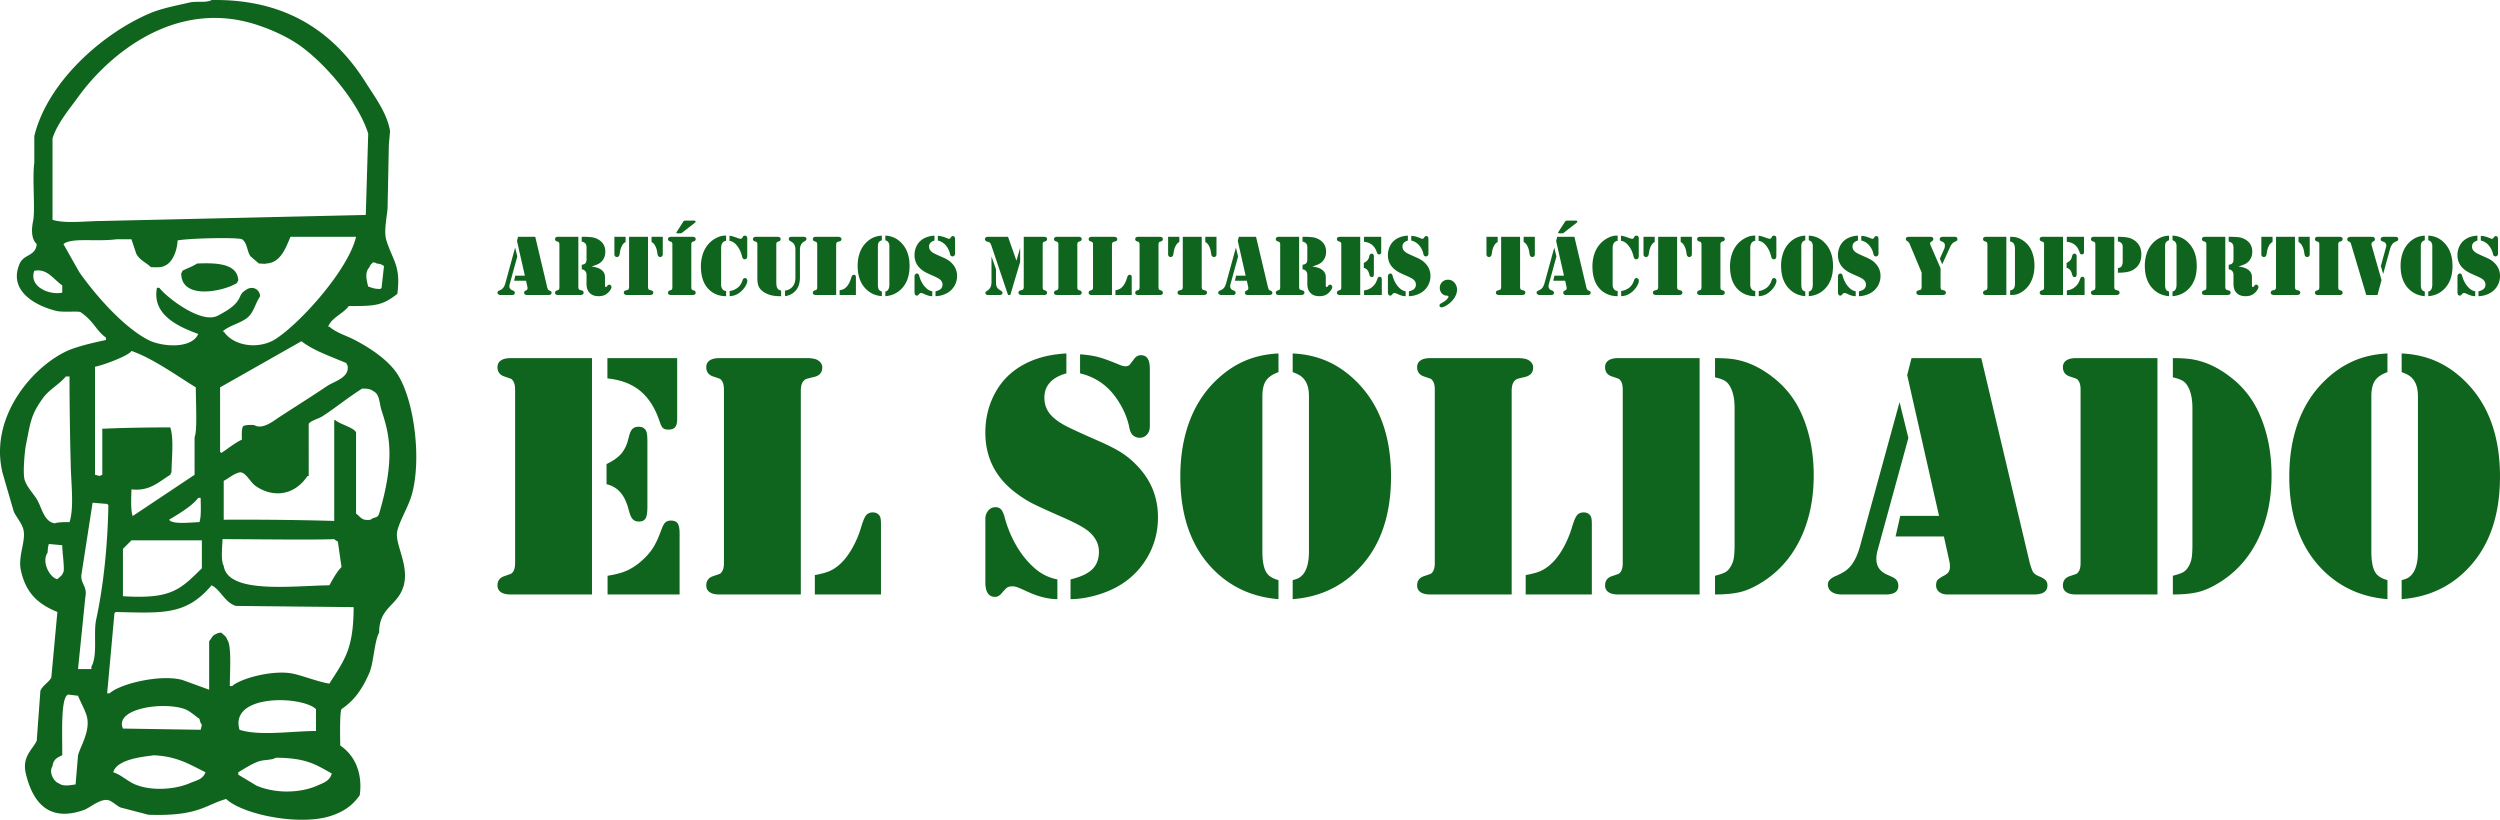
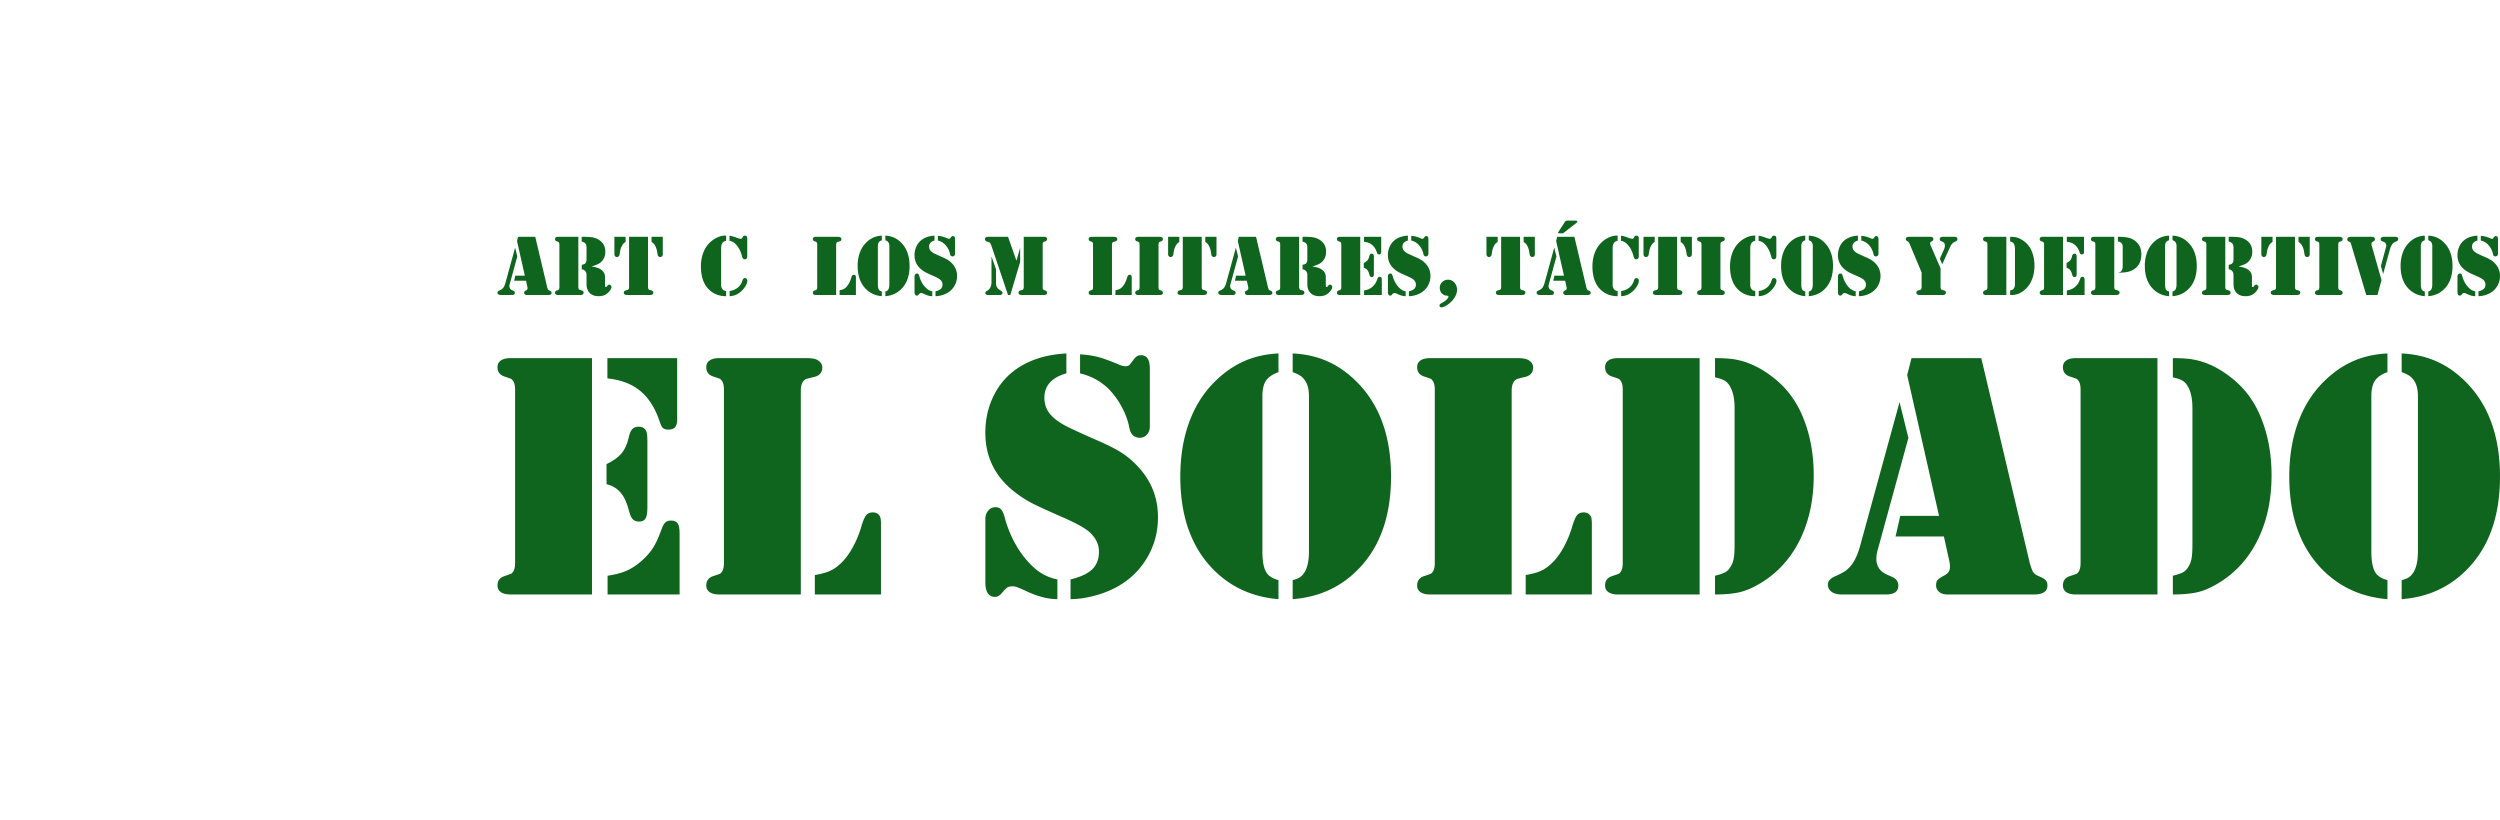
<svg xmlns="http://www.w3.org/2000/svg" id="El_Soldado_text" data-name="El Soldado text" width="5513.414" height="1807.903" viewBox="0 0 5513.414 1807.903">
  <defs>
    <clipPath id="clip-path">
      <rect id="Rectángulo_1" data-name="Rectángulo 1" width="5513.414" height="1807.903" transform="translate(0 -0.003)" fill="none" />
    </clipPath>
  </defs>
  <g id="Grupo_1" data-name="Grupo 1" transform="translate(0 0.003)" clip-path="url(#clip-path)">
-     <path id="Trazado_1" data-name="Trazado 1" d="M908.445,1089.93c21.674-78.466,4.906-208.376-32.133-265.1C855.961,793.667,816.3,767.5,782.59,749.853c-18.935-9.914-40.928-15.828-56.234-29.455h-2.677c7.673-20.147,33.567-28.691,45.522-45.522,59.579.455,74.61-1.573,107.111-26.778,7.971-61.794-9.526-72-24.1-117.822-7.076-22.245,3.187-59.181,2.677-77.655q1.34-66.937,2.678-133.889,1.34-14.725,2.678-29.455c-6.5-40.279-34.84-77.3-53.555-107.111C741.284,77.991,638.259-2.9,466.613.077,455,6.869,432.791,2.009,418.413,5.433c-29.7,7.074-61.442,12.59-88.367,24.1C224.738,74.553,104.812,181,75.658,299.988V358.9c-4.822,33.363,2.421,103.516-2.678,128.533-4.809,23.6-2.3,41.225,8.033,50.877-2.45,27.093-28.328,21.874-37.488,42.845-26.727,61.184,36.817,93.71,80.333,104.433,15.155,3.734,47.59.013,53.555,2.678,29.879,20.263,33.676,39.964,56.234,56.233v5.355c-22.1,4.633-49.078,10.69-72.3,18.745C83.168,795.716-27.063,914.017,6.036,1044.408q12.05,41.5,24.1,83.011c5.251,12.565,17.961,26.174,21.422,40.167,6.307,25.5-12.644,58.731-5.355,91.044,11.1,49.214,37.363,73.5,80.333,91.044q-6.695,72.293-13.389,144.6c-4.78,9.871-20.2,18.261-24.1,29.455q-4.017,54.89-8.034,109.789c-8.389,18.7-33.018,34.812-24.1,72.3,14.45,60.735,48.429,108.964,128.533,80.334,12.9-4.612,35.99-25.7,53.555-21.423,8.087,1.968,19.019,12.736,26.778,16.067l61.588,16.067c110.681,3.776,125.295-21.871,171.378-34.811,36.808,34.54,161.805,59.64,230.288,37.489,30.4-9.835,48.67-23.866,64.267-45.523,6.788-47.724-9.88-87.536-42.845-109.788-.337-11.1-1.6-73.54,2.678-80.333,19.784-13.865,40.713-31.988,61.589-80.333,9.432-21.843,10.969-70.381,21.422-88.367-.046-56.505,40.325-58.391,53.555-101.755,14.351-47.034-20.748-94.505-13.388-123.178,6.533-25.453,24.367-52.219,32.133-80.333m-144.6-289.2c1.713,4.464.677,2.729,2.678,5.356,4.759,27.125-29.135,34.495-45.522,45.522-37.6,25.3-68.97,44.645-107.111,69.622-10.925,7.154-35.409,27.3-53.555,16.066-8.892-.227-19.1-.519-24.1,2.678-3.727,5.8-3.06,19.536-2.678,29.456-17.589,8.51-30.125,19.723-45.522,29.455q-1.34-1.338-2.678-2.678V854.286L664.768,752.531c26.752,20.836,66.081,34.045,99.077,48.2M490.713,1189.008c86.388.226,194.92,1.939,246.355,0a31.623,31.623,0,0,0,8.033,5.355q4.016,28.114,8.033,56.233c-10.43,10.18-19.493,27.36-26.778,40.167-81.856,1.03-223.624,20-232.966-42.844-6.814-10.989-3.127-42.711-2.677-58.911M822.756,578.476c5.388,1.1,5.239.808,8.034,2.678,10.027,1.051,9.935,2.08,16.066,5.355q-2.678,24.1-5.355,48.2l-2.678,2.678c-13.879-.232-17.648-2.6-26.778-5.356-3.665-14.188-8.095-30.983,2.678-42.844,2.856-7.189,3.833-5.908,8.033-10.711M115.825,305.343C126,272.327,153.351,240.269,172.058,214.3,239.376,120.845,385.174-2.427,563.013,53.633c33.169,10.456,69.475,26.8,96.4,45.522C715.447,138.119,789.842,224,812.045,294.632q-2.677,89.7-5.355,179.411L220.258,487.432c-31.69.238-77.909,6.018-104.433-2.678ZM137.247,645.42c-28.307,6.022-74.35-13.217-61.589-48.2,28.537-5.669,41.811,18.514,61.589,32.134ZM174.736,599.9q-17.4-30.791-34.811-61.589c17.589-14.966,71.657-4.634,117.822-10.711H289.88l10.711,32.134c7.861,14.571,21.068,18.534,32.133,29.455,9.981.3,23.578,1.05,29.455-2.678,17.873-6.275,28.622-33.352,29.456-56.233,25.256-5.068,131.72-7.134,141.922-2.678,11.6,7.106,11.063,26.328,18.744,37.489l18.745,16.067c8.448.229,13.955,1.267,16.066,0,32.25-1.5,43.422-35.488,53.556-58.911h144.6C768.312,594.4,664.191,710.787,608.534,747.176c-36.642,23.956-92.8,17.068-115.144-16.067h-2.677c14.5-13.2,37.916-17.591,53.555-29.456,15.6-11.831,18.055-31.78,29.455-48.2-1.262-18.02-19.754-23.615-32.133-13.389-20.863,11.7-.233,24.9-61.588,56.233-37.513,19.158-115.512-43.265-128.533-61.589h-5.356c-11.507,59.554,47.346,85.771,91.044,101.755-14.291,33.515-79.89,28.619-109.789,13.389C272.495,721.9,209.518,649.828,174.736,599.9M445.19,1191.685v61.589c-48.24,47.231-67.109,68.28-174.055,61.589V1210.43l18.745-18.745Zm-72.3-45.522c19.339-11.72,50.984-30.059,64.266-48.2h5.356c.219,17.378,1.685,40.477-2.678,53.555-17.484.37-52.175,4.724-64.267-2.678l-2.677-2.678m-163.344-337.4c15.323-2.37,75.434-24.47,80.333-34.811C336,789.721,390.653,828.99,431.8,854.286c.294,40.984,3.391,95.744-2.678,109.789v83.011L292.557,1138.13c-4.826-14.36-3.034-40.136-2.677-58.911,40.233,4.616,59.531-16.129,85.688-32.133,1.714-4.464.678-2.729,2.678-5.356.237-30.171,5.559-73.984-2.678-99.077-28.744-.312-101.882.616-144.6,2.678h-5.356v101.755c-4.463,1.713-2.728.677-5.355,2.678l-10.711-2.678ZM54.236,1057.8c-4.311-14.822.538-64.162,2.678-74.978C67.741,928.084,68.548,914.7,94.4,878.386c13.645-19.167,36.205-30.479,50.877-48.2h8.034c-.226,54.443,1.551,161.157,2.677,192.8.243,38.537,8.091,95.55-2.677,128.533-13.689-.336-28.937.557-32.134,2.678-24.744-3.3-29.167-36.072-40.167-53.556-7.852-12.482-22.33-27.553-26.777-42.844m50.878,160.666c.154-8.261.966-13.723,2.677-18.744l29.456,2.678c.028,14.277,5.571,53.733,2.678,58.911-3.412,9.281-7.492,10.007-13.389,16.066-16.147-2.948-35.944-37.725-21.422-58.911m66.944,447.188q-2.678,32.13-5.356,64.266c-13.129,1.979-27.812,4.9-37.488-2.677-10.853-3.755-22.2-24.451-13.389-37.489,1.655-15.048,10.515-19.094,21.422-24.1.471-44.727-4.138-129.393,13.389-133.889l21.422,2.678c5.472,13.562,15.1,30.976,18.744,42.845,10.164,33.085-13.336,67.977-18.744,88.366m40.166-299.91c-6.764,31.271,3.69,79.377-10.711,104.433v5.355H172.058q8.032-78.986,16.067-157.988c5.461-26.481-12.712-30.359-8.034-53.556q12.049-77.648,24.1-155.31l32.133,2.677L239,1114.03c-1.557,90.461-11.07,179.1-26.778,251.711m206.189,361.5c-32.684,14-83.932,17.873-120.5,2.677-16.633-6.912-30.439-21.193-48.2-26.777,8.911-32.349,81.012-35.093,88.367-37.489,51.739,1.864,80.7,20.436,115.144,37.489-6.01,15.88-19.362,17.483-34.811,24.1M407.7,1563.9c11.309,4.156,22.5,14.842,32.133,21.422,1.4,5.714,2.458,9.62,5.355,13.389l-2.677,10.711-171.378-2.678c-19.634-44.405,89.6-60.106,136.567-42.844m291.877,168.7c-37.845,16.7-92.31,17.871-133.889,0l-40.166-24.1v-5.355c13.569-8.1,29.988-18.875,45.522-24.1,12.2-4.1,27.064-2.03,37.488-8.033,67.569.7,87.082,14.777,123.178,34.81-4.631,16.467-17.343,20.251-32.133,26.778M696.9,1563.9v48.2c-52.863.165-125.069,11.572-168.7-2.678C505.24,1530,665.356,1533.982,696.9,1563.9m29.455-56.234c-25.354-4.331-52.143-15.278-77.655-21.422-43.9-10.572-118.559,9.914-136.566,26.778h-5.356c.343-34.735,4.034-89-5.355-101.755-3.412-9.282-7.491-10.008-13.389-16.067-6.148.656-7.591.662-10.711,2.678-10.17,3.9-9.726,9.128-16.067,16.067v107.11l-58.911-21.422c-48.4-13.245-137.653,8.193-160.666,29.456h-5.356q8.032-88.357,16.067-176.733l2.678-2.678c104.324,2.442,155.5,7.476,211.544-58.911,20.541,10.513,28.552,37.561,53.555,45.522l259.744,2.678c-.412,92.4-19.131,114.665-53.556,168.7m109.789-374.887c-4.2,11.368-10.955,6.314-18.744,13.388-20.506,2.808-21.174-5.88-32.134-13.388V953.364c-5.9-11.049-36.024-17.687-45.522-26.778h-2.677v222.255c-87-2.447-165.63-3.074-243.678-2.678v-85.688c11.819-6.192,20.969-15.048,34.811-18.745,13.037-1.882,23.285,21.127,34.812,29.456,34.635,25.027,83.731,25.291,115.144-21.422h2.677V934.619c4.582-7.146,21.846-11.218,29.456-16.066,27.789-17.7,51.544-37.884,88.366-61.589,11.354.045,18,.641,24.1,5.356,15.079,6.913,13.283,26,18.745,42.844,16.382,50.531,31.252,103.708-5.356,227.611M522.846,624c1.713-4.464.677-2.729,2.678-5.355-1.624-38.229-49.628-39.261-91.045-37.489-9.129,6.483-23.231,11.014-32.133,16.066-1.713,4.464-.677,2.729-2.678,5.356-.2,60.433,94.907,39.631,123.178,21.422" fill="#0f651e" fill-rule="evenodd" />
    <path id="Trazado_2" data-name="Trazado 2" d="M1136.021,546.113l4.8,19.474-16.653,60.781a17.881,17.881,0,0,0-.752,4.893,8.694,8.694,0,0,0,5.551,8.466l3.293,1.505a4.835,4.835,0,0,1,3.1,4.706q0,4.706-6.868,4.7h-23.9a9.214,9.214,0,0,1-5.5-1.459,4.661,4.661,0,0,1-2.024-4q0-2.728,4.14-4.516a30.607,30.607,0,0,0,5.692-3.06,16.758,16.758,0,0,0,3.528-3.716,33.394,33.394,0,0,0,4.328-10.256Zm6.492-23.9h37.918l26.155,110.553a38.3,38.3,0,0,0,1.694,5.175,6.461,6.461,0,0,0,3.764,2.917,9.9,9.9,0,0,1,3.386,2.07,4.043,4.043,0,0,1,.942,2.823q0,4.893-7.339,4.891h-46.951a6.977,6.977,0,0,1-4.515-1.365,5.065,5.065,0,0,1-.94-6.443,11.915,11.915,0,0,1,3.387-2.354,6.642,6.642,0,0,0,2.634-2.068,5,5,0,0,0,.752-2.823,12.585,12.585,0,0,0-.282-2.823l-3.011-13.644h-26.25l2.54-11.2h21.076l-17.311-76.492Z" fill="#0f651e" />
    <path id="Trazado_3" data-name="Trazado 3" d="M1275.458,522.213V632.766q0,3.668,1.412,5.268a3.522,3.522,0,0,0,1.411,1.178q.657.233,4.328,1.174,4.516,1.037,4.516,5.175a4.5,4.5,0,0,1-2.447,3.953q-1.786,1.13-5.927,1.127h-47.608a9.1,9.1,0,0,1-5.221-1.268,4.147,4.147,0,0,1-1.835-3.622,4.925,4.925,0,0,1,3.763-5.081q3.107-1.036,3.623-1.271a2.916,2.916,0,0,0,1.082-1.083,8.065,8.065,0,0,0,1.129-4.8V539.336a8.073,8.073,0,0,0-1.129-4.8,2.936,2.936,0,0,0-1.082-1.084q-.519-.232-3.623-1.269a4.924,4.924,0,0,1-3.763-5.081,4.142,4.142,0,0,1,1.835-3.622,9.111,9.111,0,0,1,5.221-1.271h44.315Zm28.885,65.484a80.883,80.883,0,0,1,13.313,2.917,31.974,31.974,0,0,1,8.421,4.328,20.344,20.344,0,0,1,6.069,6.964,18.206,18.206,0,0,1,2.117,8.56v19.477q0,3.014,1.975,3.01a1.946,1.946,0,0,0,1.271-.421,11.072,11.072,0,0,0,1.459-1.649q2.349-3.2,4.8-3.2a4.517,4.517,0,0,1,3.2,1.693,5,5,0,0,1,1.6,3.388q0,2.918-2.776,7.1a32.5,32.5,0,0,1-6.915,7.48,24.672,24.672,0,0,1-8.373,4.469,37.033,37.033,0,0,1-10.632,1.364q-12.42,0-19.382-7.1t-6.962-19.8V610.466q0-5.266-.1-6.115a12.8,12.8,0,0,0-2.634-6.492,11.287,11.287,0,0,0-7.809-3.857V583.934q5.081-.752,7.245-2.633a8.88,8.88,0,0,0,2.587-3.859,21.912,21.912,0,0,0,.706-6.4V546.113q0-5.931-2.306-8.844t-8.326-4.612V522.213h2.445q10.445,0,17.783.753a39.277,39.277,0,0,1,19.476,7.151q12.324,8.751,12.326,24.934,0,13.266-8.28,21.732a28.724,28.724,0,0,1-8.138,5.833,99.957,99.957,0,0,1-14.161,5.081" fill="#0f651e" />
    <path id="Trazado_4" data-name="Trazado 4" d="M1354.961,522.213H1379.7V533.6a19.049,19.049,0,0,0-6.869,6.492,39.936,39.936,0,0,0-5.457,15.149l-.94,5.74a7.735,7.735,0,0,1-2.024,4.281,5.3,5.3,0,0,1-3.9,1.552,5.182,5.182,0,0,1-4-1.692,6.3,6.3,0,0,1-1.552-4.425Zm74.14,0V632.766q0,3.668,1.411,5.269a3.5,3.5,0,0,0,1.412,1.177q.657.233,4.327,1.174,4.516,1.037,4.517,5.175a4.5,4.5,0,0,1-2.447,3.953q-1.788,1.13-6.021,1.128h-48.173a12.372,12.372,0,0,1-6.257-1.268,4.165,4.165,0,0,1-2.117-3.813q0-4.138,4.517-5.175,3.667-.941,4.327-1.174a3,3,0,0,0,1.318-1.177q1.411-1.6,1.411-5.269V522.213Zm32.554,0v38.481a6.3,6.3,0,0,1-1.552,4.425,5.186,5.186,0,0,1-4,1.692,5.3,5.3,0,0,1-3.905-1.552,7.735,7.735,0,0,1-2.024-4.281l-.94-5.74a39.955,39.955,0,0,0-5.457-15.149,20.13,20.13,0,0,0-6.869-6.492V522.213Z" fill="#0f651e" />
-     <path id="Trazado_5" data-name="Trazado 5" d="M1524.695,650.642h-44.41a9.118,9.118,0,0,1-5.222-1.268,4.151,4.151,0,0,1-1.834-3.623,4.925,4.925,0,0,1,3.763-5.081q3.105-1.036,3.622-1.271a2.909,2.909,0,0,0,1.082-1.083,8.058,8.058,0,0,0,1.129-4.8V539.337a8.067,8.067,0,0,0-1.129-4.8,2.937,2.937,0,0,0-1.082-1.084q-.517-.232-3.622-1.268a4.926,4.926,0,0,1-3.763-5.081,4.144,4.144,0,0,1,1.834-3.623,9.117,9.117,0,0,1,5.222-1.271h46.855a9.111,9.111,0,0,1,5.221,1.271,4.138,4.138,0,0,1,1.835,3.623,4.927,4.927,0,0,1-3.763,5.081q-3.1,1.037-3.622,1.268a2.921,2.921,0,0,0-1.082,1.084,8.066,8.066,0,0,0-1.129,4.8v94.182a8.057,8.057,0,0,0,1.129,4.8,2.893,2.893,0,0,0,1.082,1.083q.516.237,3.622,1.271a4.927,4.927,0,0,1,3.763,5.081,4.145,4.145,0,0,1-1.835,3.623,9.112,9.112,0,0,1-5.221,1.268Zm7.056-158.819-25.875,20.135-1.787,1.318a5.164,5.164,0,0,1-3.011,1.317h-6.773a4.081,4.081,0,0,1-1.93-.424c-.533-.281-.8-.611-.8-.987a2.159,2.159,0,0,1,.47-1.224l14.02-21.828a5.491,5.491,0,0,1,6.3-3.575h18.817a3.294,3.294,0,0,1,1.976.612,2.126,2.126,0,0,1,.941,1.552q.091,1.223-2.352,3.1" fill="#0f651e" />
    <path id="Trazado_6" data-name="Trazado 6" d="M1601.374,519.673v11.386a11.538,11.538,0,0,0-8.279,4.893q-2.73,4.045-2.729,11.573v81.76a13.015,13.015,0,0,0,.9,4.562,13.861,13.861,0,0,0,2.3,4.094,9.224,9.224,0,0,0,3.2,2.683,14.191,14.191,0,0,0,4.609,1.08v11.48q-18.254,0-31.707-9.5a51.649,51.649,0,0,1-17.876-22.534q-6.023-14.158-6.021-33.543a86.936,86.936,0,0,1,3.9-26.485,63.313,63.313,0,0,1,11.338-21.31,58.767,58.767,0,0,1,18.017-14.679q10.49-5.55,20.182-5.551Zm7.434,11.48V519.768a64.1,64.1,0,0,1,7.479,1.6q2.868.848,10.4,3.576a24.963,24.963,0,0,0,6.4,1.693,4.509,4.509,0,0,0,4.139-2.446l1.224-2.258q1.13-2.258,4.233-2.259a5.006,5.006,0,0,1,3.906,1.507,6.391,6.391,0,0,1,1.363,4.422v39.139q0,3.765-1.693,5.456a5.311,5.311,0,0,1-3.858,1.7,4.726,4.726,0,0,1-3.623-1.459,11.018,11.018,0,0,1-2.211-4.753,81.632,81.632,0,0,0-3.856-11.667,53.46,53.46,0,0,0-9.221-14.487,30.761,30.761,0,0,0-6.962-5.786,20.594,20.594,0,0,0-7.715-2.588m.281,122.031V641.7q7.34-.561,15.432-5.552a28.707,28.707,0,0,0,7.714-7.289,33.22,33.22,0,0,0,5.08-10.021,10.579,10.579,0,0,1,2.211-4.282,4.524,4.524,0,0,1,3.341-1.271,4.825,4.825,0,0,1,3.763,1.7,6.136,6.136,0,0,1,1.506,4.232q0,4.234-3.247,10.255a47.6,47.6,0,0,1-8.327,11.105,44.7,44.7,0,0,1-12.747,9.219,39.254,39.254,0,0,1-14.726,3.388" fill="#0f651e" />
-     <path id="Trazado_7" data-name="Trazado 7" d="M1670.247,613.1V539.337a8.071,8.071,0,0,0-1.129-4.8,2.932,2.932,0,0,0-1.082-1.083q-.517-.234-3.622-1.269a4.869,4.869,0,0,1-3.763-4.987,4.23,4.23,0,0,1,1.834-3.716,9.109,9.109,0,0,1,5.222-1.271h46.855l3.387.376a5.367,5.367,0,0,1,2.634,1.694,4.371,4.371,0,0,1,1.035,2.917,4.871,4.871,0,0,1-3.763,4.987q-3.1,1.038-3.622,1.269a2.917,2.917,0,0,0-1.082,1.083,8.07,8.07,0,0,0-1.129,4.8v78.94a97.637,97.637,0,0,0,.423,11.148,17.19,17.19,0,0,0,1.741,5.693,9.09,9.09,0,0,0,2.728,3.389,23.809,23.809,0,0,0,5.74,2.351v12.326h-2.071a80.3,80.3,0,0,1-20.322-2.164,52.556,52.556,0,0,1-16.654-7.529q-7.152-4.986-10.161-11.2-3.2-6.585-3.2-19.193m61.063,40.082V640.858a25.874,25.874,0,0,0,15.711-7.716q7.149-7.43,7.152-21.358V550.439q0-12.888-9.88-17.969a12.963,12.963,0,0,1-3.81-2.588,4.831,4.831,0,0,1-.894-3.151,3.7,3.7,0,0,1,1.788-3.482q1.785-1.035,5.833-1.035h23.052a34.045,34.045,0,0,1,3.905.142,5.142,5.142,0,0,1,1.928.7,4.3,4.3,0,0,1,2.447,3.857,4.587,4.587,0,0,1-1.507,3.482,33.12,33.12,0,0,1-4.046,2.541,15.619,15.619,0,0,0-6.491,6.914,23.142,23.142,0,0,0-2.353,10.584v61.439q0,15.81-6.962,25.97a35.382,35.382,0,0,1-14.584,12.041,40.72,40.72,0,0,1-11.289,3.3" fill="#0f651e" />
    <path id="Trazado_8" data-name="Trazado 8" d="M1844.025,650.642H1799.71a9.118,9.118,0,0,1-5.222-1.268,4.15,4.15,0,0,1-1.834-3.623,4.924,4.924,0,0,1,3.763-5.08q3.105-1.038,3.622-1.271a2.919,2.919,0,0,0,1.082-1.084,8.055,8.055,0,0,0,1.129-4.8V539.337a8.068,8.068,0,0,0-1.129-4.8,2.931,2.931,0,0,0-1.082-1.083q-.517-.234-3.622-1.269a4.925,4.925,0,0,1-3.763-5.081,4.146,4.146,0,0,1,1.834-3.623,9.116,9.116,0,0,1,5.222-1.271h47.608q4.14,0,5.927,1.129a4.511,4.511,0,0,1,2.447,3.952q0,4.143-4.516,5.176a41.943,41.943,0,0,0-4.328,1.127,4.294,4.294,0,0,0-1.412,1.13q-1.41,1.7-1.411,5.269Zm7.621,0V640.1a42.134,42.134,0,0,0,7.292-1.883,19.046,19.046,0,0,0,5.128-3.01,31.3,31.3,0,0,0,7.245-8.56,54.772,54.772,0,0,0,5.362-12.139q1.5-5.173,2.776-6.82a4.406,4.406,0,0,1,3.716-1.649,4.122,4.122,0,0,1,3.858,2.165,9.933,9.933,0,0,1,.564,4.14v38.293Z" fill="#0f651e" />
    <path id="Trazado_9" data-name="Trazado 9" d="M1944.792,529.834q-4.8,1.7-6.774,4.613t-1.976,8.56V627.12q0,8.281,2.257,11.667,1.788,2.826,6.493,4.047v10.349q-20.888-1.693-35-15.714-18.348-18.25-18.346-50.9a85.469,85.469,0,0,1,4.845-29.592,59.09,59.09,0,0,1,14.348-22.438,52.631,52.631,0,0,1,15.619-10.727,51.8,51.8,0,0,1,18.534-4.141Zm7.715,0V519.672a50.181,50.181,0,0,1,34.248,14.868q19.194,18.722,19.194,52.03,0,32.652-18.347,50.9-14.114,14.115-35.1,15.714V642.834a12,12,0,0,0,3.811-1.457,9.011,9.011,0,0,0,2.492-2.59q2.542-3.855,2.541-11.667V543.007a15.72,15.72,0,0,0-1.693-7.9,9.682,9.682,0,0,0-2.682-3.107,17.988,17.988,0,0,0-4.469-2.165" fill="#0f651e" />
    <path id="Trazado_10" data-name="Trazado 10" d="M2060.9,519.672v10.821a18.3,18.3,0,0,0-8.891,4.94,11.748,11.748,0,0,0-3.057,8.233,13.7,13.7,0,0,0,2.54,8.23,24.981,24.981,0,0,0,8.279,6.73q3.954,2.166,17.877,8.28a97.472,97.472,0,0,1,13.125,6.632,45.834,45.834,0,0,1,8.8,7.385,38.889,38.889,0,0,1,11.1,27.756,42.727,42.727,0,0,1-22.58,38.012,55.9,55.9,0,0,1-12.373,4.75,50.375,50.375,0,0,1-12.56,1.742V642.456q8.186-1.977,11.808-5.5t3.622-9.55q0-6.3-5.646-11.1-3.764-3.1-14.3-7.713-11.572-5.082-15.853-7.245a57.7,57.7,0,0,1-8.232-5.081q-17.691-12.608-17.689-33.59a44.606,44.606,0,0,1,4.422-19.8,37.705,37.705,0,0,1,12.325-14.63q11.008-7.711,27.285-8.563M2056,642.456v10.727q-7.716,0-17.029-4.422-3.483-1.6-4.8-2.07a7.552,7.552,0,0,0-2.541-.472,5.242,5.242,0,0,0-2.823.612,17.971,17.971,0,0,0-3.01,3.059,4.785,4.785,0,0,1-3.67,2.069q-5.271,0-5.269-8.091V609.62a6.822,6.822,0,0,1,1.505-4.469,4.955,4.955,0,0,1,3.764-1.927,3.946,3.946,0,0,1,3.247,1.174,10.869,10.869,0,0,1,2.022,4.469,61.905,61.905,0,0,0,6.256,15.149,48.7,48.7,0,0,0,9.55,11.948,25.976,25.976,0,0,0,12.8,6.492m12.326-111.963V520.144a53.094,53.094,0,0,1,9.784,1.458,96.225,96.225,0,0,1,11.762,4.28,8.734,8.734,0,0,0,3.1.753,2.976,2.976,0,0,0,2.634-1.223l2.071-2.728a4.427,4.427,0,0,1,3.669-2.069,4.091,4.091,0,0,1,3.716,1.834q1.176,1.835,1.176,5.786v31.051a6.465,6.465,0,0,1-1.552,4.469,5.12,5.12,0,0,1-4,1.738,5.6,5.6,0,0,1-3.48-1.224,5.712,5.712,0,0,1-1.365-1.832,15.894,15.894,0,0,1-.988-3.624,39.512,39.512,0,0,0-3.576-9.5,43.739,43.739,0,0,0-5.927-8.752,32.214,32.214,0,0,0-17.029-10.067" fill="#0f651e" />
    <path id="Trazado_11" data-name="Trazado 11" d="M2223.1,522.213,2241.637,575l8.185-28.508v31.238l-21.733,72.916H2223.1l-36.5-108.3q-1.885-5.455-3.952-7.339a8.1,8.1,0,0,0-4.235-1.786q-6.117-1.318-6.116-5.833a4.569,4.569,0,0,1,1.741-3.811,8.029,8.029,0,0,1,5.034-1.365Zm-36.5,43.281,9.973,28.414v28.319a40.457,40.457,0,0,0,.329,6.211,15.267,15.267,0,0,0,1.458,4.141,13.969,13.969,0,0,0,5.458,6.208l3.48,2.258q3.576,2.166,3.576,4.8,0,4.8-7.056,4.8H2180.2q-7.058,0-7.056-4.7a3.732,3.732,0,0,1,.61-2.3,8.483,8.483,0,0,1,2.4-1.836q10.444-5.645,10.445-19.571Zm71.129-43.281h44.315q7.054,0,7.056,4.894a4.927,4.927,0,0,1-3.763,5.08q-3.105,1.038-3.622,1.269a2.916,2.916,0,0,0-1.082,1.084,8.067,8.067,0,0,0-1.129,4.8v94.182a8.058,8.058,0,0,0,1.129,4.8,2.9,2.9,0,0,0,1.082,1.083q.516.237,3.622,1.271a4.928,4.928,0,0,1,3.763,5.081q0,4.893-7.056,4.891h-47.514a12.367,12.367,0,0,1-6.257-1.268,4.165,4.165,0,0,1-2.117-3.813q0-4.138,4.515-5.175,3.671-.941,4.329-1.174a3.125,3.125,0,0,0,1.318-1.084q1.41-1.691,1.411-5.362Z" fill="#0f651e" />
-     <path id="Trazado_12" data-name="Trazado 12" d="M2375.993,650.642h-44.41a9.117,9.117,0,0,1-5.222-1.268,4.15,4.15,0,0,1-1.834-3.623,4.924,4.924,0,0,1,3.763-5.08q3.105-1.038,3.622-1.271a2.92,2.92,0,0,0,1.082-1.084,8.054,8.054,0,0,0,1.129-4.8V539.337a8.067,8.067,0,0,0-1.129-4.8,2.931,2.931,0,0,0-1.082-1.083q-.518-.234-3.622-1.269a4.925,4.925,0,0,1-3.763-5.081,4.146,4.146,0,0,1,1.834-3.623,9.116,9.116,0,0,1,5.222-1.271h46.855a9.116,9.116,0,0,1,5.222,1.271,4.142,4.142,0,0,1,1.834,3.623,4.926,4.926,0,0,1-3.763,5.081q-3.1,1.038-3.622,1.269a2.917,2.917,0,0,0-1.082,1.083,8.067,8.067,0,0,0-1.129,4.8v94.182a8.054,8.054,0,0,0,1.129,4.8,2.906,2.906,0,0,0,1.082,1.084q.516.237,3.622,1.271a4.925,4.925,0,0,1,3.763,5.08,4.145,4.145,0,0,1-1.834,3.623,9.117,9.117,0,0,1-5.222,1.268Z" fill="#0f651e" />
    <path id="Trazado_13" data-name="Trazado 13" d="M2452.3,650.642h-44.315a9.117,9.117,0,0,1-5.222-1.268,4.15,4.15,0,0,1-1.834-3.623,4.924,4.924,0,0,1,3.763-5.08q3.105-1.038,3.622-1.271a2.92,2.92,0,0,0,1.082-1.084,8.056,8.056,0,0,0,1.129-4.8V539.337a8.069,8.069,0,0,0-1.129-4.8,2.932,2.932,0,0,0-1.082-1.083q-.517-.234-3.622-1.269a4.925,4.925,0,0,1-3.763-5.081,4.147,4.147,0,0,1,1.834-3.623,9.116,9.116,0,0,1,5.222-1.271h47.608q4.14,0,5.927,1.129a4.511,4.511,0,0,1,2.447,3.952q0,4.143-4.516,5.176a41.95,41.95,0,0,0-4.328,1.127,4.3,4.3,0,0,0-1.412,1.13q-1.41,1.7-1.411,5.269Zm7.621,0V640.1a42.137,42.137,0,0,0,7.292-1.883,19.025,19.025,0,0,0,5.128-3.01,31.3,31.3,0,0,0,7.245-8.56,54.728,54.728,0,0,0,5.362-12.139q1.5-5.173,2.776-6.82a4.406,4.406,0,0,1,3.716-1.649,4.122,4.122,0,0,1,3.858,2.165,9.936,9.936,0,0,1,.564,4.14v38.293Z" fill="#0f651e" />
    <path id="Trazado_14" data-name="Trazado 14" d="M2555.04,650.642h-44.411a9.118,9.118,0,0,1-5.222-1.268,4.153,4.153,0,0,1-1.834-3.623,4.924,4.924,0,0,1,3.763-5.08q3.105-1.038,3.622-1.271a2.921,2.921,0,0,0,1.083-1.084,8.064,8.064,0,0,0,1.128-4.8V539.337a8.077,8.077,0,0,0-1.128-4.8,2.933,2.933,0,0,0-1.083-1.083q-.516-.234-3.622-1.269a4.925,4.925,0,0,1-3.763-5.081,4.149,4.149,0,0,1,1.834-3.623,9.116,9.116,0,0,1,5.222-1.271h46.855a9.123,9.123,0,0,1,5.223,1.271,4.144,4.144,0,0,1,1.834,3.623,4.927,4.927,0,0,1-3.764,5.081q-3.1,1.038-3.621,1.269a2.912,2.912,0,0,0-1.083,1.083,8.069,8.069,0,0,0-1.129,4.8v94.182a8.056,8.056,0,0,0,1.129,4.8,2.9,2.9,0,0,0,1.083,1.084q.516.237,3.621,1.271a4.926,4.926,0,0,1,3.764,5.08,4.148,4.148,0,0,1-1.834,3.623,9.124,9.124,0,0,1-5.223,1.268Z" fill="#0f651e" />
    <path id="Trazado_15" data-name="Trazado 15" d="M2576.116,522.213h24.744V533.6a19.048,19.048,0,0,0-6.869,6.492,39.957,39.957,0,0,0-5.457,15.149l-.94,5.74a7.736,7.736,0,0,1-2.024,4.281,5.293,5.293,0,0,1-3.9,1.552,5.182,5.182,0,0,1-4-1.692,6.3,6.3,0,0,1-1.552-4.425Zm74.14,0V632.766q0,3.668,1.411,5.269a3.5,3.5,0,0,0,1.412,1.177q.657.233,4.327,1.174,4.518,1.037,4.517,5.175a4.505,4.505,0,0,1-2.447,3.953q-1.788,1.13-6.021,1.128h-48.173a12.373,12.373,0,0,1-6.257-1.268,4.165,4.165,0,0,1-2.117-3.813q0-4.138,4.517-5.175,3.669-.941,4.327-1.174a3,3,0,0,0,1.318-1.177q1.411-1.6,1.411-5.269V522.213Zm32.554,0v38.481a6.3,6.3,0,0,1-1.552,4.425,5.187,5.187,0,0,1-4,1.692,5.3,5.3,0,0,1-3.905-1.552,7.729,7.729,0,0,1-2.023-4.281l-.94-5.74a39.978,39.978,0,0,0-5.458-15.149,20.136,20.136,0,0,0-6.868-6.492V522.213Z" fill="#0f651e" />
    <path id="Trazado_16" data-name="Trazado 16" d="M2725.618,546.113l4.8,19.474-16.654,60.781a17.885,17.885,0,0,0-.752,4.893,8.7,8.7,0,0,0,5.551,8.466l3.293,1.505a4.834,4.834,0,0,1,3.1,4.706q0,4.706-6.868,4.7h-23.9a9.218,9.218,0,0,1-5.505-1.459,4.663,4.663,0,0,1-2.023-4q0-2.728,4.139-4.516a30.66,30.66,0,0,0,5.693-3.06,16.78,16.78,0,0,0,3.527-3.716,33.367,33.367,0,0,0,4.328-10.256Zm6.493-23.9h37.918l26.155,110.553a38.465,38.465,0,0,0,1.693,5.175,6.464,6.464,0,0,0,3.764,2.917,9.906,9.906,0,0,1,3.387,2.07,4.042,4.042,0,0,1,.941,2.823q0,4.893-7.339,4.891h-46.95a6.975,6.975,0,0,1-4.515-1.365,5.063,5.063,0,0,1-.941-6.443,11.927,11.927,0,0,1,3.387-2.354,6.638,6.638,0,0,0,2.634-2.068,5,5,0,0,0,.753-2.823,12.642,12.642,0,0,0-.282-2.823l-3.011-13.644h-26.25l2.539-11.2h21.077l-17.312-76.492Z" fill="#0f651e" />
    <path id="Trazado_17" data-name="Trazado 17" d="M2865.055,522.213V632.766q0,3.668,1.412,5.268a3.522,3.522,0,0,0,1.411,1.178q.657.233,4.328,1.174,4.516,1.037,4.516,5.175a4.5,4.5,0,0,1-2.447,3.953q-1.786,1.13-5.927,1.127H2820.74a9.1,9.1,0,0,1-5.221-1.268,4.147,4.147,0,0,1-1.835-3.622,4.925,4.925,0,0,1,3.763-5.081q3.105-1.036,3.623-1.271a2.917,2.917,0,0,0,1.082-1.083,8.065,8.065,0,0,0,1.129-4.8V539.336a8.073,8.073,0,0,0-1.129-4.8,2.937,2.937,0,0,0-1.082-1.084q-.519-.232-3.623-1.269a4.924,4.924,0,0,1-3.763-5.081,4.142,4.142,0,0,1,1.835-3.622,9.11,9.11,0,0,1,5.221-1.271h44.315ZM2893.94,587.7a80.907,80.907,0,0,1,13.313,2.917,31.975,31.975,0,0,1,8.421,4.328,20.342,20.342,0,0,1,6.069,6.964,18.2,18.2,0,0,1,2.117,8.56v19.477q0,3.014,1.975,3.01a1.948,1.948,0,0,0,1.271-.421,11.065,11.065,0,0,0,1.459-1.649q2.349-3.2,4.8-3.2a4.517,4.517,0,0,1,3.2,1.693,5,5,0,0,1,1.6,3.388q0,2.918-2.776,7.1a32.5,32.5,0,0,1-6.915,7.48,24.672,24.672,0,0,1-8.373,4.469,37.032,37.032,0,0,1-10.632,1.364q-12.42,0-19.382-7.1t-6.962-19.8V610.466q0-5.266-.1-6.115a12.8,12.8,0,0,0-2.635-6.492,11.283,11.283,0,0,0-7.808-3.857V583.934q5.08-.752,7.245-2.633a8.888,8.888,0,0,0,2.587-3.859,21.912,21.912,0,0,0,.706-6.4V546.113q0-5.931-2.306-8.844t-8.326-4.612V522.213h2.445q10.444,0,17.783.753a39.279,39.279,0,0,1,19.476,7.151q12.324,8.751,12.326,24.934,0,13.266-8.28,21.732a28.726,28.726,0,0,1-8.138,5.833,99.954,99.954,0,0,1-14.161,5.081" fill="#0f651e" />
    <path id="Trazado_18" data-name="Trazado 18" d="M2999.788,522.213V650.642h-44.314a9.117,9.117,0,0,1-5.222-1.268,4.149,4.149,0,0,1-1.835-3.623,4.925,4.925,0,0,1,3.763-5.08q3.107-1.038,3.623-1.271a2.92,2.92,0,0,0,1.082-1.084,8.056,8.056,0,0,0,1.129-4.8V539.337a8.069,8.069,0,0,0-1.129-4.8,2.932,2.932,0,0,0-1.082-1.083q-.519-.234-3.623-1.269a4.926,4.926,0,0,1-3.763-5.081,4.145,4.145,0,0,1,1.835-3.623,9.115,9.115,0,0,1,5.222-1.271h44.314Zm7.9,68.495V579.8a24.442,24.442,0,0,0,8.092-5.74,19.569,19.569,0,0,0,3.857-8.282,11.066,11.066,0,0,1,1.976-4.937,4.425,4.425,0,0,1,3.481-1.365,4.176,4.176,0,0,1,4.14,2.352q.657,1.226.658,5.552v35.847q0,4.423-.987,6.115a3.837,3.837,0,0,1-3.622,1.693,4.381,4.381,0,0,1-3.387-1.318,10.021,10.021,0,0,1-1.977-4.422q-1.6-6.492-4.563-9.972a14.123,14.123,0,0,0-7.668-4.612m.47-68.495h37.918V555.52a6.445,6.445,0,0,1-1.129,4.234,5.626,5.626,0,0,1-6.586.472,8.292,8.292,0,0,1-1.788-3.482q-3.578-10.913-10.491-16.654t-17.924-6.868Zm.094,128.429V640.48a43.007,43.007,0,0,0,10.115-2.633,31.132,31.132,0,0,0,8.044-5.174,33.855,33.855,0,0,0,6.446-7.2,47.776,47.776,0,0,0,4.562-9.834,10.648,10.648,0,0,1,2.165-4.091,4.3,4.3,0,0,1,3.1-1.084,4.081,4.081,0,0,1,3.669,1.555q1.035,1.551,1.035,5.409v33.212Z" fill="#0f651e" />
    <path id="Trazado_19" data-name="Trazado 19" d="M3104.882,519.672v10.821a18.3,18.3,0,0,0-8.891,4.94,11.747,11.747,0,0,0-3.057,8.233,13.7,13.7,0,0,0,2.54,8.23,24.983,24.983,0,0,0,8.279,6.73q3.954,2.166,17.877,8.28a97.472,97.472,0,0,1,13.125,6.632,45.869,45.869,0,0,1,8.8,7.385,38.889,38.889,0,0,1,11.1,27.756,42.727,42.727,0,0,1-22.58,38.012,55.9,55.9,0,0,1-12.373,4.75,50.372,50.372,0,0,1-12.56,1.742V642.456q8.187-1.977,11.808-5.5t3.622-9.55q0-6.3-5.646-11.1-3.764-3.1-14.3-7.713-11.573-5.082-15.853-7.245a57.708,57.708,0,0,1-8.232-5.081q-17.691-12.608-17.689-33.59a44.606,44.606,0,0,1,4.422-19.8,37.706,37.706,0,0,1,12.325-14.63q11.009-7.711,27.285-8.563m-4.892,122.784v10.727q-7.716,0-17.029-4.422-3.483-1.6-4.8-2.07a7.553,7.553,0,0,0-2.541-.472,5.242,5.242,0,0,0-2.823.612,17.962,17.962,0,0,0-3.01,3.059,4.785,4.785,0,0,1-3.67,2.069q-5.271,0-5.269-8.091V609.62a6.823,6.823,0,0,1,1.5-4.469,4.955,4.955,0,0,1,3.764-1.927,3.945,3.945,0,0,1,3.247,1.174,10.855,10.855,0,0,1,2.022,4.469,61.948,61.948,0,0,0,6.256,15.149,48.693,48.693,0,0,0,9.55,11.948,25.975,25.975,0,0,0,12.8,6.492m12.326-111.963V520.144a53.093,53.093,0,0,1,9.784,1.458,96.225,96.225,0,0,1,11.762,4.28,8.733,8.733,0,0,0,3.1.753,2.976,2.976,0,0,0,2.634-1.223l2.071-2.728a4.429,4.429,0,0,1,3.669-2.069,4.089,4.089,0,0,1,3.716,1.834q1.176,1.835,1.176,5.786v31.051a6.463,6.463,0,0,1-1.552,4.469,5.118,5.118,0,0,1-4,1.738,5.6,5.6,0,0,1-3.48-1.224,5.716,5.716,0,0,1-1.365-1.832,15.907,15.907,0,0,1-.988-3.624,39.5,39.5,0,0,0-3.576-9.5,43.7,43.7,0,0,0-5.927-8.752,32.214,32.214,0,0,0-17.029-10.067" fill="#0f651e" />
    <path id="Trazado_20" data-name="Trazado 20" d="M3193.607,616.865a18.048,18.048,0,0,1,13.83,6.3,21.523,21.523,0,0,1,4.328,7.1,23.468,23.468,0,0,1,1.6,8.423q0,8.939-5.834,18.112a51.785,51.785,0,0,1-15.62,15.571q-8.28,5.455-12.983,5.456a4.394,4.394,0,0,1-3.1-1.128,3.9,3.9,0,0,1-1.224-3.01q0-2.824,3.576-4.706,8.561-4.424,12.513-8.75,3.764-4.047,3.763-5.928,0-1.788-2.821-2.164l-1.224-.187-1.412-.094a15.251,15.251,0,0,1-9.926-5.693,17.838,17.838,0,0,1-3.81-11.526,17.126,17.126,0,0,1,4.705-12.042,17.859,17.859,0,0,1,13.642-5.74" fill="#0f651e" />
    <path id="Trazado_21" data-name="Trazado 21" d="M3278.191,522.213h24.746V533.6a19.018,19.018,0,0,0-6.867,6.492,39.921,39.921,0,0,0-5.459,15.149l-.94,5.74a7.715,7.715,0,0,1-2.024,4.281,5.293,5.293,0,0,1-3.9,1.552,5.192,5.192,0,0,1-4-1.692,6.3,6.3,0,0,1-1.552-4.425Zm74.14,0V632.766q0,3.668,1.412,5.269a3.533,3.533,0,0,0,1.411,1.177q.66.233,4.329,1.174,4.515,1.037,4.515,5.175a4.5,4.5,0,0,1-2.445,3.953q-1.788,1.13-6.021,1.128h-48.173a12.348,12.348,0,0,1-6.255-1.268,4.164,4.164,0,0,1-2.118-3.813q0-4.138,4.516-5.175,3.668-.941,4.328-1.174a3.022,3.022,0,0,0,1.318-1.177q1.41-1.6,1.409-5.269V522.213Zm32.556,0v38.481a6.3,6.3,0,0,1-1.552,4.425,5.19,5.19,0,0,1-4,1.692,5.3,5.3,0,0,1-3.9-1.552,7.735,7.735,0,0,1-2.023-4.281l-.94-5.74a39.938,39.938,0,0,0-5.459-15.149,20.125,20.125,0,0,0-6.867-6.492V522.213Z" fill="#0f651e" />
    <path id="Trazado_22" data-name="Trazado 22" d="M3427.7,546.113l4.8,19.474-16.655,60.781a17.839,17.839,0,0,0-.752,4.893,8.692,8.692,0,0,0,5.552,8.466l3.292,1.506a4.833,4.833,0,0,1,3.1,4.706q0,4.7-6.867,4.7h-23.9a9.217,9.217,0,0,1-5.5-1.459,4.659,4.659,0,0,1-2.024-4q0-2.728,4.141-4.516a30.54,30.54,0,0,0,5.69-3.06,16.67,16.67,0,0,0,3.529-3.716,33.286,33.286,0,0,0,4.328-10.256Zm6.492-23.9H3472.1l26.154,110.553a38.413,38.413,0,0,0,1.7,5.175,6.461,6.461,0,0,0,3.763,2.917,9.907,9.907,0,0,1,3.388,2.07,4.056,4.056,0,0,1,.94,2.823q0,4.893-7.339,4.891h-46.949a6.97,6.97,0,0,1-4.515-1.365,4.413,4.413,0,0,1-1.7-3.622,4.46,4.46,0,0,1,.753-2.821,11.906,11.906,0,0,1,3.388-2.354,6.647,6.647,0,0,0,2.635-2.068,4.99,4.99,0,0,0,.753-2.823,12.692,12.692,0,0,0-.284-2.823l-3.01-13.643h-26.251l2.542-11.2h21.073l-17.31-76.492Zm42.056-30.39-25.873,20.135-1.693,1.318a5.167,5.167,0,0,1-3.01,1.317h-6.87a3.787,3.787,0,0,1-1.88-.424c-.5-.281-.753-.611-.753-.987a2.486,2.486,0,0,1,.375-1.224l14.112-21.828a8.753,8.753,0,0,1,2.542-3.01,8.662,8.662,0,0,1,3.763-.565h18.725a3.435,3.435,0,0,1,2.067.612,2.129,2.129,0,0,1,.943,1.552q.093,1.223-2.448,3.1" fill="#0f651e" />
    <path id="Trazado_23" data-name="Trazado 23" d="M3567.509,519.673v11.386a11.537,11.537,0,0,0-8.279,4.893q-2.733,4.045-2.73,11.573v81.76a13.082,13.082,0,0,0,.894,4.562,13.887,13.887,0,0,0,2.307,4.094,9.2,9.2,0,0,0,3.2,2.683,14.2,14.2,0,0,0,4.61,1.08v11.48q-18.252,0-31.707-9.5a51.659,51.659,0,0,1-17.878-22.534q-6.018-14.158-6.021-33.543a86.936,86.936,0,0,1,3.906-26.485,63.287,63.287,0,0,1,11.337-21.31,58.723,58.723,0,0,1,18.018-14.679q10.491-5.55,20.18-5.551Zm7.432,11.48V519.768a64.219,64.219,0,0,1,7.482,1.6q2.869.848,10.4,3.576a24.949,24.949,0,0,0,6.4,1.693,4.511,4.511,0,0,0,4.141-2.446l1.224-2.258q1.129-2.258,4.235-2.259a5,5,0,0,1,3.9,1.507,6.386,6.386,0,0,1,1.365,4.422v39.139q0,3.765-1.7,5.456a5.3,5.3,0,0,1-3.857,1.7,4.721,4.721,0,0,1-3.622-1.459,10.983,10.983,0,0,1-2.211-4.753,81.755,81.755,0,0,0-3.857-11.667,53.4,53.4,0,0,0-9.221-14.487,30.71,30.71,0,0,0-6.961-5.786,20.6,20.6,0,0,0-7.717-2.588m.284,122.031V641.7q7.336-.561,15.43-5.552a28.66,28.66,0,0,0,7.714-7.289,33.2,33.2,0,0,0,5.081-10.021,10.553,10.553,0,0,1,2.211-4.282,4.518,4.518,0,0,1,3.341-1.271,4.826,4.826,0,0,1,3.763,1.7,6.139,6.139,0,0,1,1.505,4.232q0,4.234-3.244,10.255a47.659,47.659,0,0,1-8.329,11.105,44.674,44.674,0,0,1-12.748,9.219,39.243,39.243,0,0,1-14.724,3.388" fill="#0f651e" />
    <path id="Trazado_24" data-name="Trazado 24" d="M3624.523,522.213h24.746V533.6a19.018,19.018,0,0,0-6.867,6.492,39.917,39.917,0,0,0-5.459,15.149l-.94,5.74a7.715,7.715,0,0,1-2.024,4.281,5.293,5.293,0,0,1-3.9,1.552,5.192,5.192,0,0,1-4-1.692,6.3,6.3,0,0,1-1.552-4.425Zm74.14,0V632.766q0,3.668,1.412,5.269a3.533,3.533,0,0,0,1.411,1.177q.66.233,4.329,1.174,4.515,1.037,4.515,5.175a4.5,4.5,0,0,1-2.445,3.953q-1.788,1.13-6.021,1.128h-48.173a12.348,12.348,0,0,1-6.255-1.268,4.164,4.164,0,0,1-2.118-3.813q0-4.138,4.516-5.175,3.668-.941,4.328-1.174a3.022,3.022,0,0,0,1.318-1.177q1.41-1.6,1.409-5.269V522.213Zm32.556,0v38.481a6.3,6.3,0,0,1-1.552,4.425,5.19,5.19,0,0,1-4,1.692,5.3,5.3,0,0,1-3.9-1.552,7.735,7.735,0,0,1-2.023-4.281l-.94-5.74a39.942,39.942,0,0,0-5.459-15.149,20.125,20.125,0,0,0-6.867-6.492V522.213Z" fill="#0f651e" />
    <path id="Trazado_25" data-name="Trazado 25" d="M3794.26,650.642h-44.41a9.123,9.123,0,0,1-5.222-1.268,4.145,4.145,0,0,1-1.833-3.623,4.925,4.925,0,0,1,3.763-5.08q3.1-1.038,3.623-1.271a2.918,2.918,0,0,0,1.08-1.084,8.055,8.055,0,0,0,1.131-4.8V539.337a8.067,8.067,0,0,0-1.131-4.8,2.929,2.929,0,0,0-1.08-1.083q-.519-.234-3.623-1.269a4.926,4.926,0,0,1-3.763-5.081,4.141,4.141,0,0,1,1.833-3.623,9.122,9.122,0,0,1,5.222-1.271h46.855a9.112,9.112,0,0,1,5.222,1.271,4.144,4.144,0,0,1,1.836,3.623,4.928,4.928,0,0,1-3.763,5.081q-3.107,1.038-3.623,1.269a2.942,2.942,0,0,0-1.083,1.083,8.069,8.069,0,0,0-1.128,4.8v94.182a8.057,8.057,0,0,0,1.128,4.8,2.93,2.93,0,0,0,1.083,1.084q.515.237,3.623,1.271a4.927,4.927,0,0,1,3.763,5.08,4.147,4.147,0,0,1-1.836,3.623,9.114,9.114,0,0,1-5.222,1.268Z" fill="#0f651e" />
    <path id="Trazado_26" data-name="Trazado 26" d="M3870.938,519.673v11.386a11.537,11.537,0,0,0-8.278,4.893q-2.733,4.045-2.73,11.573v81.76a13.1,13.1,0,0,0,.893,4.562,13.906,13.906,0,0,0,2.308,4.094,9.2,9.2,0,0,0,3.2,2.683,14.2,14.2,0,0,0,4.609,1.08v11.48q-18.25,0-31.706-9.5a51.659,51.659,0,0,1-17.878-22.534q-6.018-14.158-6.021-33.543a86.936,86.936,0,0,1,3.906-26.485,63.311,63.311,0,0,1,11.336-21.31,58.738,58.738,0,0,1,18.019-14.679q10.489-5.55,20.18-5.551Zm7.433,11.48V519.768a64.214,64.214,0,0,1,7.482,1.6q2.868.848,10.4,3.576a24.952,24.952,0,0,0,6.4,1.693,4.511,4.511,0,0,0,4.141-2.446l1.224-2.258q1.128-2.258,4.234-2.259a5,5,0,0,1,3.9,1.507,6.386,6.386,0,0,1,1.365,4.422v39.139q0,3.765-1.7,5.456a5.3,5.3,0,0,1-3.857,1.7,4.722,4.722,0,0,1-3.622-1.459,10.983,10.983,0,0,1-2.211-4.753,81.849,81.849,0,0,0-3.857-11.667,53.388,53.388,0,0,0-9.222-14.487,30.674,30.674,0,0,0-6.961-5.786,20.587,20.587,0,0,0-7.716-2.588m.284,122.031V641.7q7.336-.561,15.43-5.552a28.664,28.664,0,0,0,7.714-7.289,33.228,33.228,0,0,0,5.081-10.021,10.553,10.553,0,0,1,2.211-4.282,4.517,4.517,0,0,1,3.341-1.271,4.828,4.828,0,0,1,3.763,1.7,6.14,6.14,0,0,1,1.5,4.232q0,4.234-3.244,10.255a47.667,47.667,0,0,1-8.329,11.105,44.671,44.671,0,0,1-12.748,9.219,39.242,39.242,0,0,1-14.724,3.388" fill="#0f651e" />
    <path id="Trazado_27" data-name="Trazado 27" d="M3981.3,529.834q-4.8,1.7-6.773,4.613t-1.977,8.56V627.12q0,8.281,2.258,11.667,1.788,2.826,6.492,4.047v10.349q-20.886-1.693-35-15.714-18.344-18.25-18.346-50.9a85.443,85.443,0,0,1,4.846-29.592,59.1,59.1,0,0,1,14.347-22.438,52.685,52.685,0,0,1,15.62-10.727,51.809,51.809,0,0,1,18.534-4.141Zm7.717,0V519.672a50.177,50.177,0,0,1,34.245,14.868q19.2,18.722,19.2,52.03,0,32.652-18.346,50.9-14.114,14.115-35.095,15.714V642.834a12.033,12.033,0,0,0,3.81-1.457,9.022,9.022,0,0,0,2.492-2.59q2.544-3.855,2.542-11.667V543.007a15.7,15.7,0,0,0-1.7-7.9,9.689,9.689,0,0,0-2.679-3.107,18.083,18.083,0,0,0-4.469-2.165" fill="#0f651e" />
    <path id="Trazado_28" data-name="Trazado 28" d="M4097.406,519.672v10.821a18.27,18.27,0,0,0-8.891,4.94,11.737,11.737,0,0,0-3.06,8.233A13.715,13.715,0,0,0,4088,551.9a24.978,24.978,0,0,0,8.278,6.73q3.956,2.166,17.879,8.28a97.794,97.794,0,0,1,13.126,6.632,45.873,45.873,0,0,1,8.8,7.385,38.89,38.89,0,0,1,11.1,27.756,42.741,42.741,0,0,1-22.582,38.012,55.9,55.9,0,0,1-12.372,4.75,50.4,50.4,0,0,1-12.56,1.742V642.456q8.183-1.977,11.807-5.5t3.623-9.55q0-6.3-5.647-11.1-3.763-3.1-14.3-7.713-11.576-5.082-15.855-7.245a57.654,57.654,0,0,1-8.232-5.081q-17.689-12.608-17.688-33.59a44.606,44.606,0,0,1,4.422-19.8,37.694,37.694,0,0,1,12.323-14.63q11.013-7.711,27.288-8.563m-4.894,122.784v10.727q-7.713,0-17.029-4.422-3.483-1.6-4.8-2.07a7.529,7.529,0,0,0-2.539-.472,5.242,5.242,0,0,0-2.823.612,18.084,18.084,0,0,0-3.01,3.059,4.785,4.785,0,0,1-3.669,2.069q-5.271,0-5.269-8.091V609.62a6.813,6.813,0,0,1,1.506-4.469,4.948,4.948,0,0,1,3.763-1.927,3.934,3.934,0,0,1,3.244,1.174,10.828,10.828,0,0,1,2.024,4.469,61.839,61.839,0,0,0,6.258,15.149,48.557,48.557,0,0,0,9.55,11.948,25.952,25.952,0,0,0,12.794,6.492m12.326-111.963V520.144a53.122,53.122,0,0,1,9.784,1.458,96.3,96.3,0,0,1,11.761,4.28,8.735,8.735,0,0,0,3.107.753,2.98,2.98,0,0,0,2.633-1.223l2.07-2.728a4.425,4.425,0,0,1,3.669-2.069,4.1,4.1,0,0,1,3.717,1.834q1.176,1.835,1.177,5.786v31.051a6.475,6.475,0,0,1-1.552,4.469,5.126,5.126,0,0,1-4,1.738,5.6,5.6,0,0,1-3.482-1.224,5.78,5.78,0,0,1-1.366-1.832,15.944,15.944,0,0,1-.986-3.624,39.409,39.409,0,0,0-3.576-9.5,43.707,43.707,0,0,0-5.927-8.752,32.212,32.212,0,0,0-17.029-10.067" fill="#0f651e" />
    <path id="Trazado_29" data-name="Trazado 29" d="M4279.65,591.745v41.022q0,3.667,1.411,5.268a3.523,3.523,0,0,0,1.411,1.177q.66.233,4.329,1.174,4.515,1.038,4.516,5.175a4.486,4.486,0,0,1-2.54,4.141q-1.506.94-5.833.94h-48.267q-4.234,0-5.927-1.128a4.5,4.5,0,0,1-2.446-3.953q0-4.138,4.516-5.175,3.668-.939,4.329-1.174a3.006,3.006,0,0,0,1.315-1.177q1.413-1.6,1.411-5.268v-31.8l-26.626-63.506a10.419,10.419,0,0,0-4.234-5.175,13.245,13.245,0,0,1-3.245-2.541,4.3,4.3,0,0,1-.706-2.634q0-4.891,7.151-4.894h46.1q3.668,0,5.08.848a4.534,4.534,0,0,1,2.352,3.952,5.27,5.27,0,0,1-2.729,4.7l-2.73,1.694a3.456,3.456,0,0,0-1.6,3.1,10.951,10.951,0,0,0,1.037,4.612Zm3.669-8.938-5.269-12.326,9.881-22.11a19.87,19.87,0,0,0,1.221-7.716q0-5.456-6.02-7.811a14.053,14.053,0,0,1-4.282-2.3,4.165,4.165,0,0,1-.987-3.058,4.6,4.6,0,0,1,1.693-3.858,6.207,6.207,0,0,1,2.542-1.129,28.768,28.768,0,0,1,4.89-.283h23.24q6.585,0,6.587,5.27a4.334,4.334,0,0,1-.893,2.917,10.079,10.079,0,0,1-3.436,2.163,21.368,21.368,0,0,0-6.586,4.141,27.773,27.773,0,0,0-4.7,6.867l-2.164,4.8Z" fill="#0f651e" />
    <path id="Trazado_30" data-name="Trazado 30" d="M4424.734,522.213V650.642h-44.316a9.118,9.118,0,0,1-5.221-1.268,4.145,4.145,0,0,1-1.834-3.623,4.925,4.925,0,0,1,3.763-5.081q3.1-1.036,3.623-1.271a2.907,2.907,0,0,0,1.08-1.083,8.057,8.057,0,0,0,1.131-4.8V539.337a8.065,8.065,0,0,0-1.131-4.8,2.935,2.935,0,0,0-1.08-1.084q-.519-.232-3.623-1.268a4.926,4.926,0,0,1-3.763-5.081,4.138,4.138,0,0,1,1.834-3.623,9.117,9.117,0,0,1,5.221-1.271h44.316Zm19.006,101.522V549.5q0-6.865-1.977-10.914a9.279,9.279,0,0,0-3.01-3.857,16.764,16.764,0,0,0-5.646-2.07V522.213a81.433,81.433,0,0,1,8.469.376q11.947,1.32,23.143,10.162a50.925,50.925,0,0,1,16.467,22.3,82.68,82.68,0,0,1,5.55,30.86q0,19.191-7.055,34.1a55.743,55.743,0,0,1-20.23,23.474,43.346,43.346,0,0,1-11.9,5.646,56.339,56.339,0,0,1-14.443,1.506V640.48a27.169,27.169,0,0,0,5.506-1.88,7.422,7.422,0,0,0,2.679-2.636,12.511,12.511,0,0,0,1.93-4.656,41.727,41.727,0,0,0,.518-7.573" fill="#0f651e" />
    <path id="Trazado_31" data-name="Trazado 31" d="M4549.68,522.213V650.642h-44.317a9.116,9.116,0,0,1-5.221-1.268,4.144,4.144,0,0,1-1.833-3.623,4.924,4.924,0,0,1,3.763-5.08q3.1-1.038,3.622-1.271a2.917,2.917,0,0,0,1.081-1.084,8.055,8.055,0,0,0,1.13-4.8V539.337a8.068,8.068,0,0,0-1.13-4.8,2.929,2.929,0,0,0-1.081-1.083q-.517-.234-3.622-1.269a4.925,4.925,0,0,1-3.763-5.081,4.141,4.141,0,0,1,1.833-3.623,9.115,9.115,0,0,1,5.221-1.271h44.317Zm7.9,68.495V579.8a24.41,24.41,0,0,0,8.091-5.74,19.56,19.56,0,0,0,3.86-8.282,11.057,11.057,0,0,1,1.974-4.937,4.432,4.432,0,0,1,3.482-1.365,4.177,4.177,0,0,1,4.14,2.352q.656,1.226.66,5.552v35.847q0,4.423-.99,6.115a3.837,3.837,0,0,1-3.623,1.693,4.376,4.376,0,0,1-3.385-1.318,10.01,10.01,0,0,1-1.977-4.422q-1.6-6.492-4.563-9.972a14.123,14.123,0,0,0-7.669-4.612m.471-68.495h37.918V555.52a6.451,6.451,0,0,1-1.13,4.234,5.627,5.627,0,0,1-6.587.472,8.331,8.331,0,0,1-1.786-3.482q-3.576-10.913-10.489-16.654t-17.926-6.868Zm.094,128.429V640.48a43.038,43.038,0,0,0,10.115-2.633,31.16,31.16,0,0,0,8.045-5.174,33.827,33.827,0,0,0,6.445-7.2,47.75,47.75,0,0,0,4.562-9.834,10.635,10.635,0,0,1,2.165-4.091,4.3,4.3,0,0,1,3.1-1.084,4.081,4.081,0,0,1,3.669,1.555q1.036,1.551,1.037,5.409v33.212Z" fill="#0f651e" />
-     <path id="Trazado_32" data-name="Trazado 32" d="M4662.774,522.213V632.767q0,3.667,1.412,5.268a3.5,3.5,0,0,0,1.408,1.177q.66.233,4.329,1.175,4.52,1.036,4.518,5.174a4.506,4.506,0,0,1-2.448,3.953q-1.789,1.13-5.927,1.128h-47.608a9.121,9.121,0,0,1-5.222-1.268,4.146,4.146,0,0,1-1.833-3.623,4.925,4.925,0,0,1,3.763-5.08q3.1-1.038,3.623-1.271a2.92,2.92,0,0,0,1.08-1.084,8.053,8.053,0,0,0,1.131-4.8V539.337a8.067,8.067,0,0,0-1.131-4.8,2.931,2.931,0,0,0-1.08-1.083q-.519-.234-3.623-1.269a4.926,4.926,0,0,1-3.763-5.081,4.142,4.142,0,0,1,1.833-3.623,9.12,9.12,0,0,1,5.222-1.271h44.316Zm8,79.222V591.367a20.13,20.13,0,0,0,5.69-1.974,8.725,8.725,0,0,0,2.87-3.2q1.975-3.668,1.977-9.877V546.207a24.285,24.285,0,0,0-.66-6.586,8.778,8.778,0,0,0-2.635-3.953,12.861,12.861,0,0,0-7.339-3.292V522.213q19.386,0,28.6,3.67a36.786,36.786,0,0,1,16.842,12.985q6.3,8.94,6.3,21.923,0,14.487-6.4,23.709a37.141,37.141,0,0,1-17.875,13.453q-9.505,3.483-27.378,3.482" fill="#0f651e" />
+     <path id="Trazado_32" data-name="Trazado 32" d="M4662.774,522.213V632.767q0,3.667,1.412,5.268a3.5,3.5,0,0,0,1.408,1.177q.66.233,4.329,1.175,4.52,1.036,4.518,5.174a4.506,4.506,0,0,1-2.448,3.953q-1.789,1.13-5.927,1.128h-47.608a9.121,9.121,0,0,1-5.222-1.268,4.146,4.146,0,0,1-1.833-3.623,4.925,4.925,0,0,1,3.763-5.08q3.1-1.038,3.623-1.271a2.92,2.92,0,0,0,1.08-1.084,8.053,8.053,0,0,0,1.131-4.8V539.337a8.067,8.067,0,0,0-1.131-4.8,2.931,2.931,0,0,0-1.08-1.083q-.519-.234-3.623-1.269a4.926,4.926,0,0,1-3.763-5.081,4.142,4.142,0,0,1,1.833-3.623,9.12,9.12,0,0,1,5.222-1.271h44.316Zm8,79.222a20.13,20.13,0,0,0,5.69-1.974,8.725,8.725,0,0,0,2.87-3.2q1.975-3.668,1.977-9.877V546.207a24.285,24.285,0,0,0-.66-6.586,8.778,8.778,0,0,0-2.635-3.953,12.861,12.861,0,0,0-7.339-3.292V522.213q19.386,0,28.6,3.67a36.786,36.786,0,0,1,16.842,12.985q6.3,8.94,6.3,21.923,0,14.487-6.4,23.709a37.141,37.141,0,0,1-17.875,13.453q-9.505,3.483-27.378,3.482" fill="#0f651e" />
    <path id="Trazado_33" data-name="Trazado 33" d="M4783.485,529.834q-4.8,1.7-6.773,4.613t-1.977,8.56V627.12q0,8.281,2.258,11.667,1.789,2.826,6.492,4.047v10.349q-20.886-1.693-35-15.714-18.344-18.25-18.346-50.9a85.449,85.449,0,0,1,4.846-29.592,59.1,59.1,0,0,1,14.348-22.438,52.672,52.672,0,0,1,15.619-10.727,51.808,51.808,0,0,1,18.534-4.141Zm7.718,0V519.672a50.174,50.174,0,0,1,34.244,14.868q19.2,18.722,19.2,52.03,0,32.652-18.347,50.9-14.113,14.115-35.094,15.714V642.834a12.021,12.021,0,0,0,3.809-1.457,9.024,9.024,0,0,0,2.492-2.59q2.544-3.855,2.542-11.667V543.007a15.71,15.71,0,0,0-1.695-7.9,9.688,9.688,0,0,0-2.68-3.107,18.09,18.09,0,0,0-4.468-2.165" fill="#0f651e" />
    <path id="Trazado_34" data-name="Trazado 34" d="M4907.588,522.213V632.766q0,3.668,1.412,5.268a3.5,3.5,0,0,0,1.408,1.178q.66.233,4.328,1.174,4.521,1.037,4.519,5.175a4.506,4.506,0,0,1-2.448,3.953q-1.788,1.13-5.928,1.127h-47.608a9.112,9.112,0,0,1-5.221-1.268,4.146,4.146,0,0,1-1.833-3.622,4.925,4.925,0,0,1,3.763-5.081q3.1-1.036,3.623-1.271a2.915,2.915,0,0,0,1.081-1.083,8.065,8.065,0,0,0,1.129-4.8V539.336a8.073,8.073,0,0,0-1.129-4.8,2.936,2.936,0,0,0-1.081-1.084q-.519-.232-3.623-1.269a4.924,4.924,0,0,1-3.763-5.081,4.141,4.141,0,0,1,1.833-3.622,9.119,9.119,0,0,1,5.221-1.271h44.317Zm28.884,65.484a80.954,80.954,0,0,1,13.313,2.917,32.014,32.014,0,0,1,8.422,4.328,20.362,20.362,0,0,1,6.067,6.964,18.194,18.194,0,0,1,2.118,8.56v19.477q0,3.014,1.977,3.01a1.939,1.939,0,0,0,1.267-.421,10.94,10.94,0,0,0,1.459-1.649q2.35-3.2,4.8-3.2a4.516,4.516,0,0,1,3.2,1.693,5,5,0,0,1,1.6,3.388q0,2.918-2.773,7.1a32.558,32.558,0,0,1-6.917,7.48,24.65,24.65,0,0,1-8.373,4.469A37.023,37.023,0,0,1,4952,653.183q-12.42,0-19.381-7.1t-6.964-19.8V610.466q0-5.266-.093-6.115a12.8,12.8,0,0,0-2.634-6.492,11.287,11.287,0,0,0-7.81-3.857V583.934q5.082-.752,7.245-2.633a8.851,8.851,0,0,0,2.586-3.859,21.836,21.836,0,0,0,.706-6.4V546.113q0-5.931-2.3-8.844t-8.326-4.612V522.213h2.445q10.445,0,17.782.753a39.275,39.275,0,0,1,19.477,7.151q12.325,8.751,12.325,24.934,0,13.266-8.279,21.732a28.7,28.7,0,0,1-8.141,5.833,99.786,99.786,0,0,1-14.158,5.081" fill="#0f651e" />
    <path id="Trazado_35" data-name="Trazado 35" d="M4987.09,522.213h24.746V533.6a19.019,19.019,0,0,0-6.867,6.492,39.909,39.909,0,0,0-5.459,15.149l-.94,5.74a7.722,7.722,0,0,1-2.024,4.281,5.294,5.294,0,0,1-3.9,1.552,5.192,5.192,0,0,1-4-1.692,6.3,6.3,0,0,1-1.552-4.425Zm74.14,0V632.766q0,3.668,1.411,5.269a3.529,3.529,0,0,0,1.412,1.177q.66.233,4.328,1.174,4.517,1.037,4.516,5.175a4.5,4.5,0,0,1-2.445,3.953q-1.789,1.13-6.021,1.128h-48.173a12.356,12.356,0,0,1-6.256-1.268,4.165,4.165,0,0,1-2.117-3.813q0-4.138,4.516-5.175,3.668-.941,4.328-1.174a3.027,3.027,0,0,0,1.318-1.177q1.41-1.6,1.408-5.269V522.213Zm32.556,0v38.481a6.3,6.3,0,0,1-1.552,4.425,5.19,5.19,0,0,1-4,1.692,5.3,5.3,0,0,1-3.9-1.552,7.735,7.735,0,0,1-2.024-4.281l-.94-5.74a39.933,39.933,0,0,0-5.458-15.149,20.123,20.123,0,0,0-6.868-6.492V522.213Z" fill="#0f651e" />
    <path id="Trazado_36" data-name="Trazado 36" d="M5156.824,650.642h-44.41a9.12,9.12,0,0,1-5.222-1.268,4.144,4.144,0,0,1-1.833-3.623,4.925,4.925,0,0,1,3.763-5.08q3.1-1.038,3.622-1.271a2.921,2.921,0,0,0,1.081-1.084,8.055,8.055,0,0,0,1.131-4.8V539.337a8.067,8.067,0,0,0-1.131-4.8,2.932,2.932,0,0,0-1.081-1.083q-.518-.234-3.622-1.269a4.926,4.926,0,0,1-3.763-5.081,4.141,4.141,0,0,1,1.833-3.623,9.119,9.119,0,0,1,5.222-1.271h46.855a9.116,9.116,0,0,1,5.222,1.271,4.144,4.144,0,0,1,1.836,3.623,4.928,4.928,0,0,1-3.763,5.081q-3.106,1.038-3.623,1.269a2.927,2.927,0,0,0-1.083,1.083,8.069,8.069,0,0,0-1.128,4.8v94.182a8.057,8.057,0,0,0,1.128,4.8,2.916,2.916,0,0,0,1.083,1.084q.515.237,3.623,1.271a4.927,4.927,0,0,1,3.763,5.08,4.148,4.148,0,0,1-1.836,3.623,9.117,9.117,0,0,1-5.222,1.268Z" fill="#0f651e" />
    <path id="Trazado_37" data-name="Trazado 37" d="M5252.133,617.711l-8.94,32.931H5218.45l-33.5-112.432a12.379,12.379,0,0,0-1.412-3.436,5.3,5.3,0,0,0-2.07-1.552,11.5,11.5,0,0,1-3.951-2.258,4.473,4.473,0,0,1-.943-3.1,4.978,4.978,0,0,1,2.542-4.422q1.975-1.223,6.492-1.225h41.868a50.9,50.9,0,0,1,5.41.189,6.222,6.222,0,0,1,2.4.753,5.346,5.346,0,0,1,1.6,1.882,4.992,4.992,0,0,1,.659,2.353,5.132,5.132,0,0,1-3.295,4.986,8.9,8.9,0,0,0-3.338,2.492,6.228,6.228,0,0,0-.9,3.623,10.938,10.938,0,0,0,.284,2.635Zm3.574-13.453-4.985-17.688,10.817-39.61a46.487,46.487,0,0,0,1.131-4.613,9.351,9.351,0,0,0-.94-4.609,7.638,7.638,0,0,0-4.706-4.328l-3.1-1.128q-3.667-1.223-3.67-4.8a4.4,4.4,0,0,1,2.071-3.9,10.362,10.362,0,0,1,5.739-1.365h23.05q4.328,0,5.646.848a4.5,4.5,0,0,1,2.259,4.046,4.939,4.939,0,0,1-.706,2.822,6.073,6.073,0,0,1-2.589,1.882l-4.8,2.258a15.1,15.1,0,0,0-5.787,5.6,33.577,33.577,0,0,0-4.281,9.55Z" fill="#0f651e" />
    <path id="Trazado_38" data-name="Trazado 38" d="M5347.537,529.834q-4.8,1.7-6.773,4.613t-1.977,8.56V627.12q0,8.281,2.257,11.667,1.789,2.826,6.493,4.047v10.349q-20.888-1.693-35-15.714-18.344-18.25-18.347-50.9a85.448,85.448,0,0,1,4.847-29.592,59.1,59.1,0,0,1,14.347-22.438A52.684,52.684,0,0,1,5329,523.813a51.816,51.816,0,0,1,18.535-4.141Zm7.717,0V519.672A50.186,50.186,0,0,1,5389.5,534.54q19.2,18.722,19.195,52.03,0,32.652-18.346,50.9-14.115,14.115-35.1,15.714V642.834a12.021,12.021,0,0,0,3.809-1.457,9.008,9.008,0,0,0,2.493-2.59q2.542-3.855,2.542-11.667V543.007a15.694,15.694,0,0,0-1.7-7.9,9.7,9.7,0,0,0-2.679-3.107,18.1,18.1,0,0,0-4.469-2.165" fill="#0f651e" />
    <path id="Trazado_39" data-name="Trazado 39" d="M5463.642,519.672v10.821a18.274,18.274,0,0,0-8.891,4.94,11.733,11.733,0,0,0-3.061,8.233,13.724,13.724,0,0,0,2.542,8.23,24.972,24.972,0,0,0,8.279,6.73q3.954,2.166,17.879,8.28a97.953,97.953,0,0,1,13.125,6.632,45.876,45.876,0,0,1,8.8,7.385,38.894,38.894,0,0,1,11.1,27.756,42.735,42.735,0,0,1-22.581,38.012,55.913,55.913,0,0,1-12.374,4.75,50.366,50.366,0,0,1-12.56,1.742V642.456q8.184-1.977,11.809-5.5t3.622-9.55q0-6.3-5.646-11.1-3.765-3.1-14.3-7.713-11.575-5.082-15.855-7.245a57.668,57.668,0,0,1-8.232-5.081q-17.689-12.608-17.688-33.59a44.622,44.622,0,0,1,4.422-19.8,37.7,37.7,0,0,1,12.323-14.63q11.013-7.711,27.288-8.563m-4.893,122.784v10.727q-7.715,0-17.03-4.422-3.483-1.6-4.8-2.07a7.528,7.528,0,0,0-2.539-.472,5.24,5.24,0,0,0-2.822.612,18.038,18.038,0,0,0-3.011,3.059,4.785,4.785,0,0,1-3.67,2.069q-5.271,0-5.268-8.091V609.62a6.818,6.818,0,0,1,1.5-4.469,4.956,4.956,0,0,1,3.763-1.927,3.94,3.94,0,0,1,3.246,1.174,10.838,10.838,0,0,1,2.023,4.469,61.791,61.791,0,0,0,6.258,15.149,48.535,48.535,0,0,0,9.55,11.948,25.954,25.954,0,0,0,12.795,6.492m12.326-111.963V520.144a53.105,53.105,0,0,1,9.783,1.458,96.209,96.209,0,0,1,11.761,4.28,8.738,8.738,0,0,0,3.108.753,2.975,2.975,0,0,0,2.631-1.223l2.072-2.728a4.424,4.424,0,0,1,3.669-2.069,4.09,4.09,0,0,1,3.715,1.834q1.179,1.835,1.178,5.786v31.051a6.468,6.468,0,0,1-1.552,4.469,5.125,5.125,0,0,1-4,1.738,5.6,5.6,0,0,1-3.481-1.224,5.777,5.777,0,0,1-1.365-1.832,15.933,15.933,0,0,1-.987-3.624,39.327,39.327,0,0,0-3.576-9.5,43.786,43.786,0,0,0-5.926-8.752,32.218,32.218,0,0,0-17.029-10.067" fill="#0f651e" />
    <path id="Trazado_40" data-name="Trazado 40" d="M1305.562,789.8v521.236H1125.709q-13.749,0-21.195-5.155t-7.445-14.7q0-15.651,15.273-20.619,12.6-4.2,14.7-5.156t4.393-4.392q4.582-6.1,4.58-19.475V859.295q0-13.36-4.58-19.475-2.292-3.435-4.393-4.39t-14.7-5.155q-15.278-4.961-15.273-20.622,0-9.54,7.445-14.7t21.195-5.155h179.853Zm32.075,277.992v-44.294q22.145-10.687,32.841-23.294t15.656-33.6q3.049-14.508,8.018-20.047t14.129-5.538q12.216,0,16.8,9.546,2.67,4.968,2.676,22.529v145.488q0,17.955-4.011,24.822t-14.7,6.873q-8.789,0-13.746-5.345t-8.021-17.949q-6.5-26.346-18.519-40.476t-31.123-18.712m1.91-277.992h153.889V924.975q0,11.84-4.583,17.182t-14.511,5.348q-8.4,0-12.219-3.438t-7.255-14.129q-14.516-44.292-42.577-67.588t-72.744-27.875Zm.383,521.236v-41.241q24.817-3.813,41.049-10.691t32.65-21q16.413-14.123,26.155-29.212t18.521-39.9q4.2-12.216,8.784-16.611t12.6-4.391q10.683,0,14.891,6.3t4.2,21.957v134.794Z" fill="#0f651e" />
    <path id="Trazado_41" data-name="Trazado 41" d="M1766.076,1311.032H1586.222q-13.748,0-21.194-5.155t-7.446-14.7q0-15.651,15.274-20.619,12.6-4.2,14.7-5.156c1.4-.634,2.865-2.1,4.39-4.392q4.583-6.1,4.583-19.475V859.295q0-13.36-4.583-19.475c-1.525-2.29-2.994-3.753-4.39-4.39s-6.3-2.352-14.7-5.155q-15.277-4.961-15.274-20.622,0-9.54,7.446-14.7t21.194-5.155h193.22q16.8,0,24.057,4.583,9.924,6.112,9.929,16.039,0,16.806-18.33,21-14.892,3.435-17.566,4.583a17.227,17.227,0,0,0-5.728,4.58q-5.727,6.875-5.728,21.384Zm30.93,0v-42.769q18.7-3.435,29.595-7.635a77.484,77.484,0,0,0,20.809-12.222q16.041-12.6,29.406-34.748a222.255,222.255,0,0,0,21.764-49.259q6.1-21,11.266-27.685t15.084-6.683q10.683,0,15.654,8.783,2.29,4.206,2.292,16.8v155.416Z" fill="#0f651e" />
    <path id="Trazado_42" data-name="Trazado 42" d="M2351.765,779.487V823.4q-23.68,6.5-36.085,20.047t-12.412,33.413q0,19.1,10.311,33.41t33.6,27.3q16.039,8.789,72.553,33.6,34.368,14.892,53.27,26.92a185.6,185.6,0,0,1,35.7,29.975q45.051,47.355,45.059,112.65,0,49.257-24.439,90.118t-67.206,64.151a226.873,226.873,0,0,1-50.215,19.284q-27.3,7.063-50.977,7.065v-43.531q33.22-8.022,47.922-22.339t14.7-38.759q0-25.579-22.912-45.059-15.273-12.6-58.04-31.313-46.969-20.619-64.343-29.4a233.223,233.223,0,0,1-33.413-20.622q-71.795-51.164-71.789-136.322,0-43.53,17.947-80.382t50.024-59.378q44.674-31.306,110.737-34.748m-19.856,498.324v43.531q-31.314,0-69.117-17.949-14.13-6.484-19.474-8.4a30.68,30.68,0,0,0-10.311-1.908q-7.641,0-11.456,2.48t-12.218,12.411q-6.875,8.4-14.891,8.4-21.394,0-21.385-32.84V1144.542q0-10.687,6.108-18.139a20.141,20.141,0,0,1,15.277-7.828q8.391-.375,13.173,4.772t8.208,18.14a251.34,251.34,0,0,0,25.4,61.48q16.611,28.638,38.758,48.494a105.494,105.494,0,0,0,51.933,26.35m50.024-454.41V781.4q22.911,1.533,39.714,5.92t47.731,17.374q7.634,3.061,12.6,3.056,7.248,0,10.691-4.966l8.4-11.073q6.105-8.4,14.894-8.4,10.309,0,15.084,7.446t4.773,23.484V940.249q0,11.079-6.3,18.136a20.743,20.743,0,0,1-16.229,7.066,22.741,22.741,0,0,1-14.129-4.965,23.151,23.151,0,0,1-5.538-7.446q-2.1-4.386-4.01-14.7a160.43,160.43,0,0,0-14.509-38.569,177.681,177.681,0,0,0-24.057-35.51q-27.494-30.933-69.116-40.859" fill="#0f651e" />
    <path id="Trazado_43" data-name="Trazado 43" d="M2819.523,820.726q-19.471,6.875-27.492,18.712t-8.017,34.75v341.38q0,33.606,9.163,47.35,7.251,11.457,26.346,16.418v42.007q-84.768-6.875-142.049-63.771-74.463-74.078-74.462-206.586,0-66.441,19.665-120.093t58.235-91.073q29.4-28.641,63.388-43.531t75.223-16.8Zm31.314,0V779.487q41.243,1.914,75.417,16.8t63.579,43.531q77.9,75.992,77.9,211.166,0,132.513-74.464,206.586-57.281,57.279-142.433,63.771v-42.007q9.929-2.288,15.466-5.918a36.463,36.463,0,0,0,10.119-10.5q10.308-15.652,10.311-47.35V874.188q0-20.238-6.873-32.078a39.5,39.5,0,0,0-10.884-12.6q-6.3-4.582-18.139-8.783" fill="#0f651e" />
    <path id="Trazado_44" data-name="Trazado 44" d="M3333.8,1311.032H3153.943q-13.749,0-21.2-5.155t-7.446-14.7q0-15.651,15.274-20.619,12.6-4.2,14.7-5.156c1.4-.634,2.865-2.1,4.39-4.392q4.582-6.1,4.583-19.475V859.295q0-13.36-4.583-19.475c-1.525-2.29-2.994-3.753-4.39-4.39s-6.3-2.352-14.7-5.155q-15.277-4.961-15.274-20.622,0-9.54,7.446-14.7t21.2-5.155h193.219q16.8,0,24.057,4.583,9.925,6.112,9.929,16.039,0,16.806-18.329,21-14.894,3.435-17.567,4.583a17.227,17.227,0,0,0-5.728,4.58q-5.727,6.875-5.728,21.384Zm30.93,0v-42.769q18.7-3.435,29.595-7.635a77.508,77.508,0,0,0,20.81-12.222q16.039-12.6,29.4-34.748A222.261,222.261,0,0,0,3466.3,1164.4q6.105-21,11.266-27.685t15.084-6.683q10.683,0,15.654,8.783,2.291,4.206,2.292,16.8v155.416Z" fill="#0f651e" />
    <path id="Trazado_45" data-name="Trazado 45" d="M3748.283,789.8v521.236H3568.429q-13.749,0-21.194-5.155t-7.446-14.7q0-15.651,15.274-20.619,12.6-4.2,14.7-5.155c1.4-.635,2.866-2.1,4.391-4.393q4.582-6.1,4.583-19.474V859.295q0-13.36-4.583-19.474c-1.525-2.291-2.994-3.754-4.391-4.391s-6.3-2.352-14.7-5.155q-15.278-4.961-15.274-20.622,0-9.54,7.446-14.7t21.194-5.156h179.854Zm77.134,412.024V900.536q0-27.871-8.018-44.3-4.968-10.684-12.219-15.657-7.258-4.956-22.912-8.4V789.8a328.183,328.183,0,0,1,34.368,1.528q48.49,5.354,93.936,41.241,45.055,34.754,66.826,90.5,22.526,56.517,22.529,125.249,0,77.9-28.64,138.425t-82.1,95.273q-25.972,16.808-48.3,22.91t-58.615,6.11v-41.241q16.036-4.2,22.34-7.636a30.021,30.021,0,0,0,10.881-10.693,50.834,50.834,0,0,0,7.828-18.9q2.094-10.5,2.1-30.74" fill="#0f651e" />
    <path id="Trazado_46" data-name="Trazado 46" d="M4189.223,886.79l19.474,79.044-67.588,246.679a72.43,72.43,0,0,0-3.056,19.857q0,24.054,22.53,34.366l13.366,6.11q12.6,5.727,12.6,19.094,0,19.1-27.875,19.092h-96.993q-14.13,0-22.337-5.918a18.917,18.917,0,0,1-8.211-16.229q0-11.071,16.8-18.329,15.656-6.875,23.1-12.411a68.085,68.085,0,0,0,14.322-15.084q10.683-15.651,17.564-41.621ZM4215.57,789.8h153.889l106.156,448.682a156.507,156.507,0,0,0,6.873,21.005q3.439,7.255,15.274,11.836,9.929,4.2,13.749,8.4t3.818,11.456q0,19.861-29.785,19.857H4295q-11.457,0-18.329-5.538a17.923,17.923,0,0,1-6.873-14.7q0-7.633,3.055-11.456t13.746-9.546q7.633-3.813,10.691-8.4a20.22,20.22,0,0,0,3.055-11.456,51.162,51.162,0,0,0-1.145-11.456l-12.218-55.367H4180.44l10.311-45.442h85.534l-70.261-310.45Z" fill="#0f651e" />
    <path id="Trazado_47" data-name="Trazado 47" d="M4757.963,789.8v521.236H4578.11q-13.749,0-21.195-5.155t-7.445-14.7q0-15.651,15.273-20.619,12.6-4.2,14.7-5.155c1.4-.635,2.865-2.1,4.39-4.393q4.583-6.1,4.583-19.474V859.295q0-13.36-4.583-19.474c-1.525-2.291-2.994-3.754-4.39-4.391s-6.3-2.352-14.7-5.155q-15.278-4.961-15.273-20.622,0-9.54,7.445-14.7t21.195-5.156h179.853ZM4835.1,1201.82V900.536q0-27.871-8.018-44.3-4.968-10.684-12.219-15.657-7.258-4.956-22.912-8.4V789.8a328.181,328.181,0,0,1,34.368,1.528q48.491,5.354,93.936,41.241,45.056,34.754,66.826,90.5,22.526,56.517,22.53,125.249,0,77.9-28.64,138.425t-82.1,95.273q-25.972,16.808-48.305,22.91t-58.615,6.11v-41.241q16.036-4.2,22.34-7.636a30.022,30.022,0,0,0,10.881-10.693,50.838,50.838,0,0,0,7.828-18.9q2.094-10.5,2.1-30.74" fill="#0f651e" />
    <path id="Trazado_48" data-name="Trazado 48" d="M5265.2,820.726q-19.471,6.875-27.492,18.712t-8.018,34.75v341.38q0,33.606,9.163,47.35,7.251,11.457,26.347,16.418v42.007q-84.768-6.875-142.05-63.771-74.462-74.078-74.461-206.586,0-66.441,19.664-120.093t58.235-91.073q29.4-28.641,63.388-43.531t75.224-16.8Zm31.314,0V779.487q41.241,1.914,75.417,16.8t63.579,43.531q77.9,75.992,77.9,211.166,0,132.513-74.464,206.586-57.279,57.279-142.432,63.771v-42.007q9.927-2.288,15.465-5.918a36.478,36.478,0,0,0,10.12-10.5q10.308-15.652,10.311-47.35V874.188q0-20.238-6.874-32.078a39.494,39.494,0,0,0-10.884-12.6q-6.3-4.582-18.138-8.783" fill="#0f651e" />
  </g>
</svg>